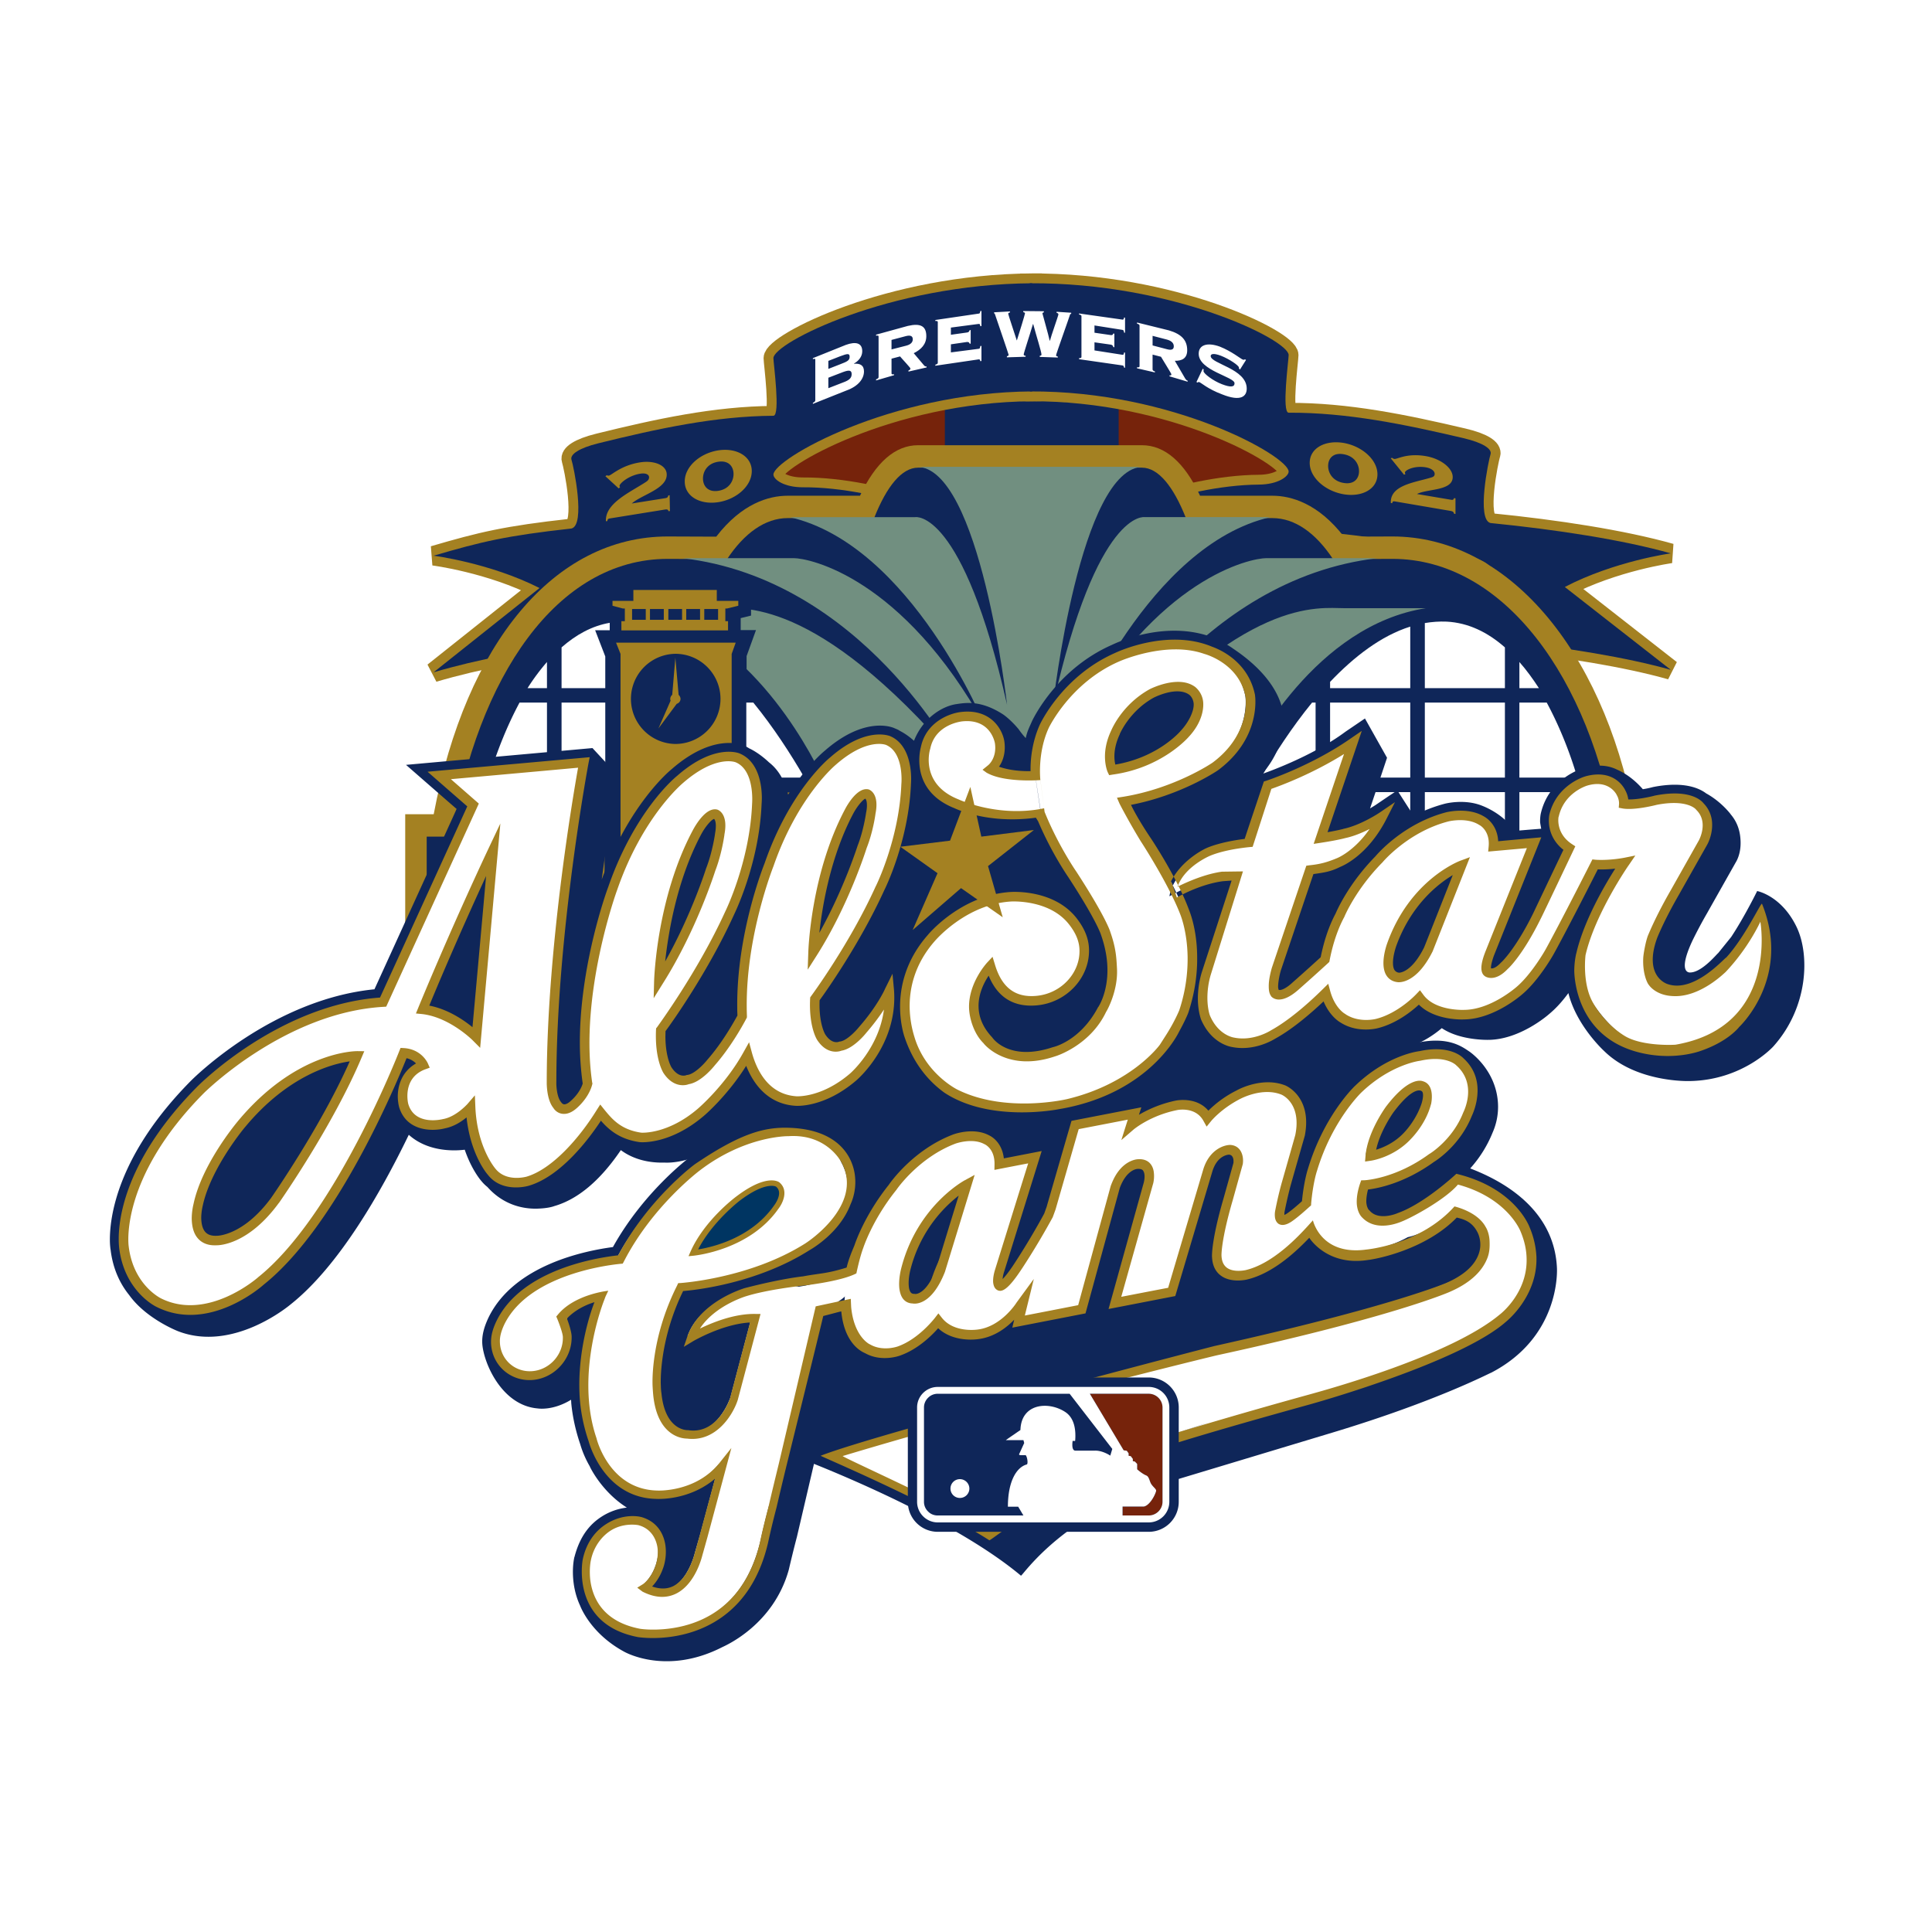
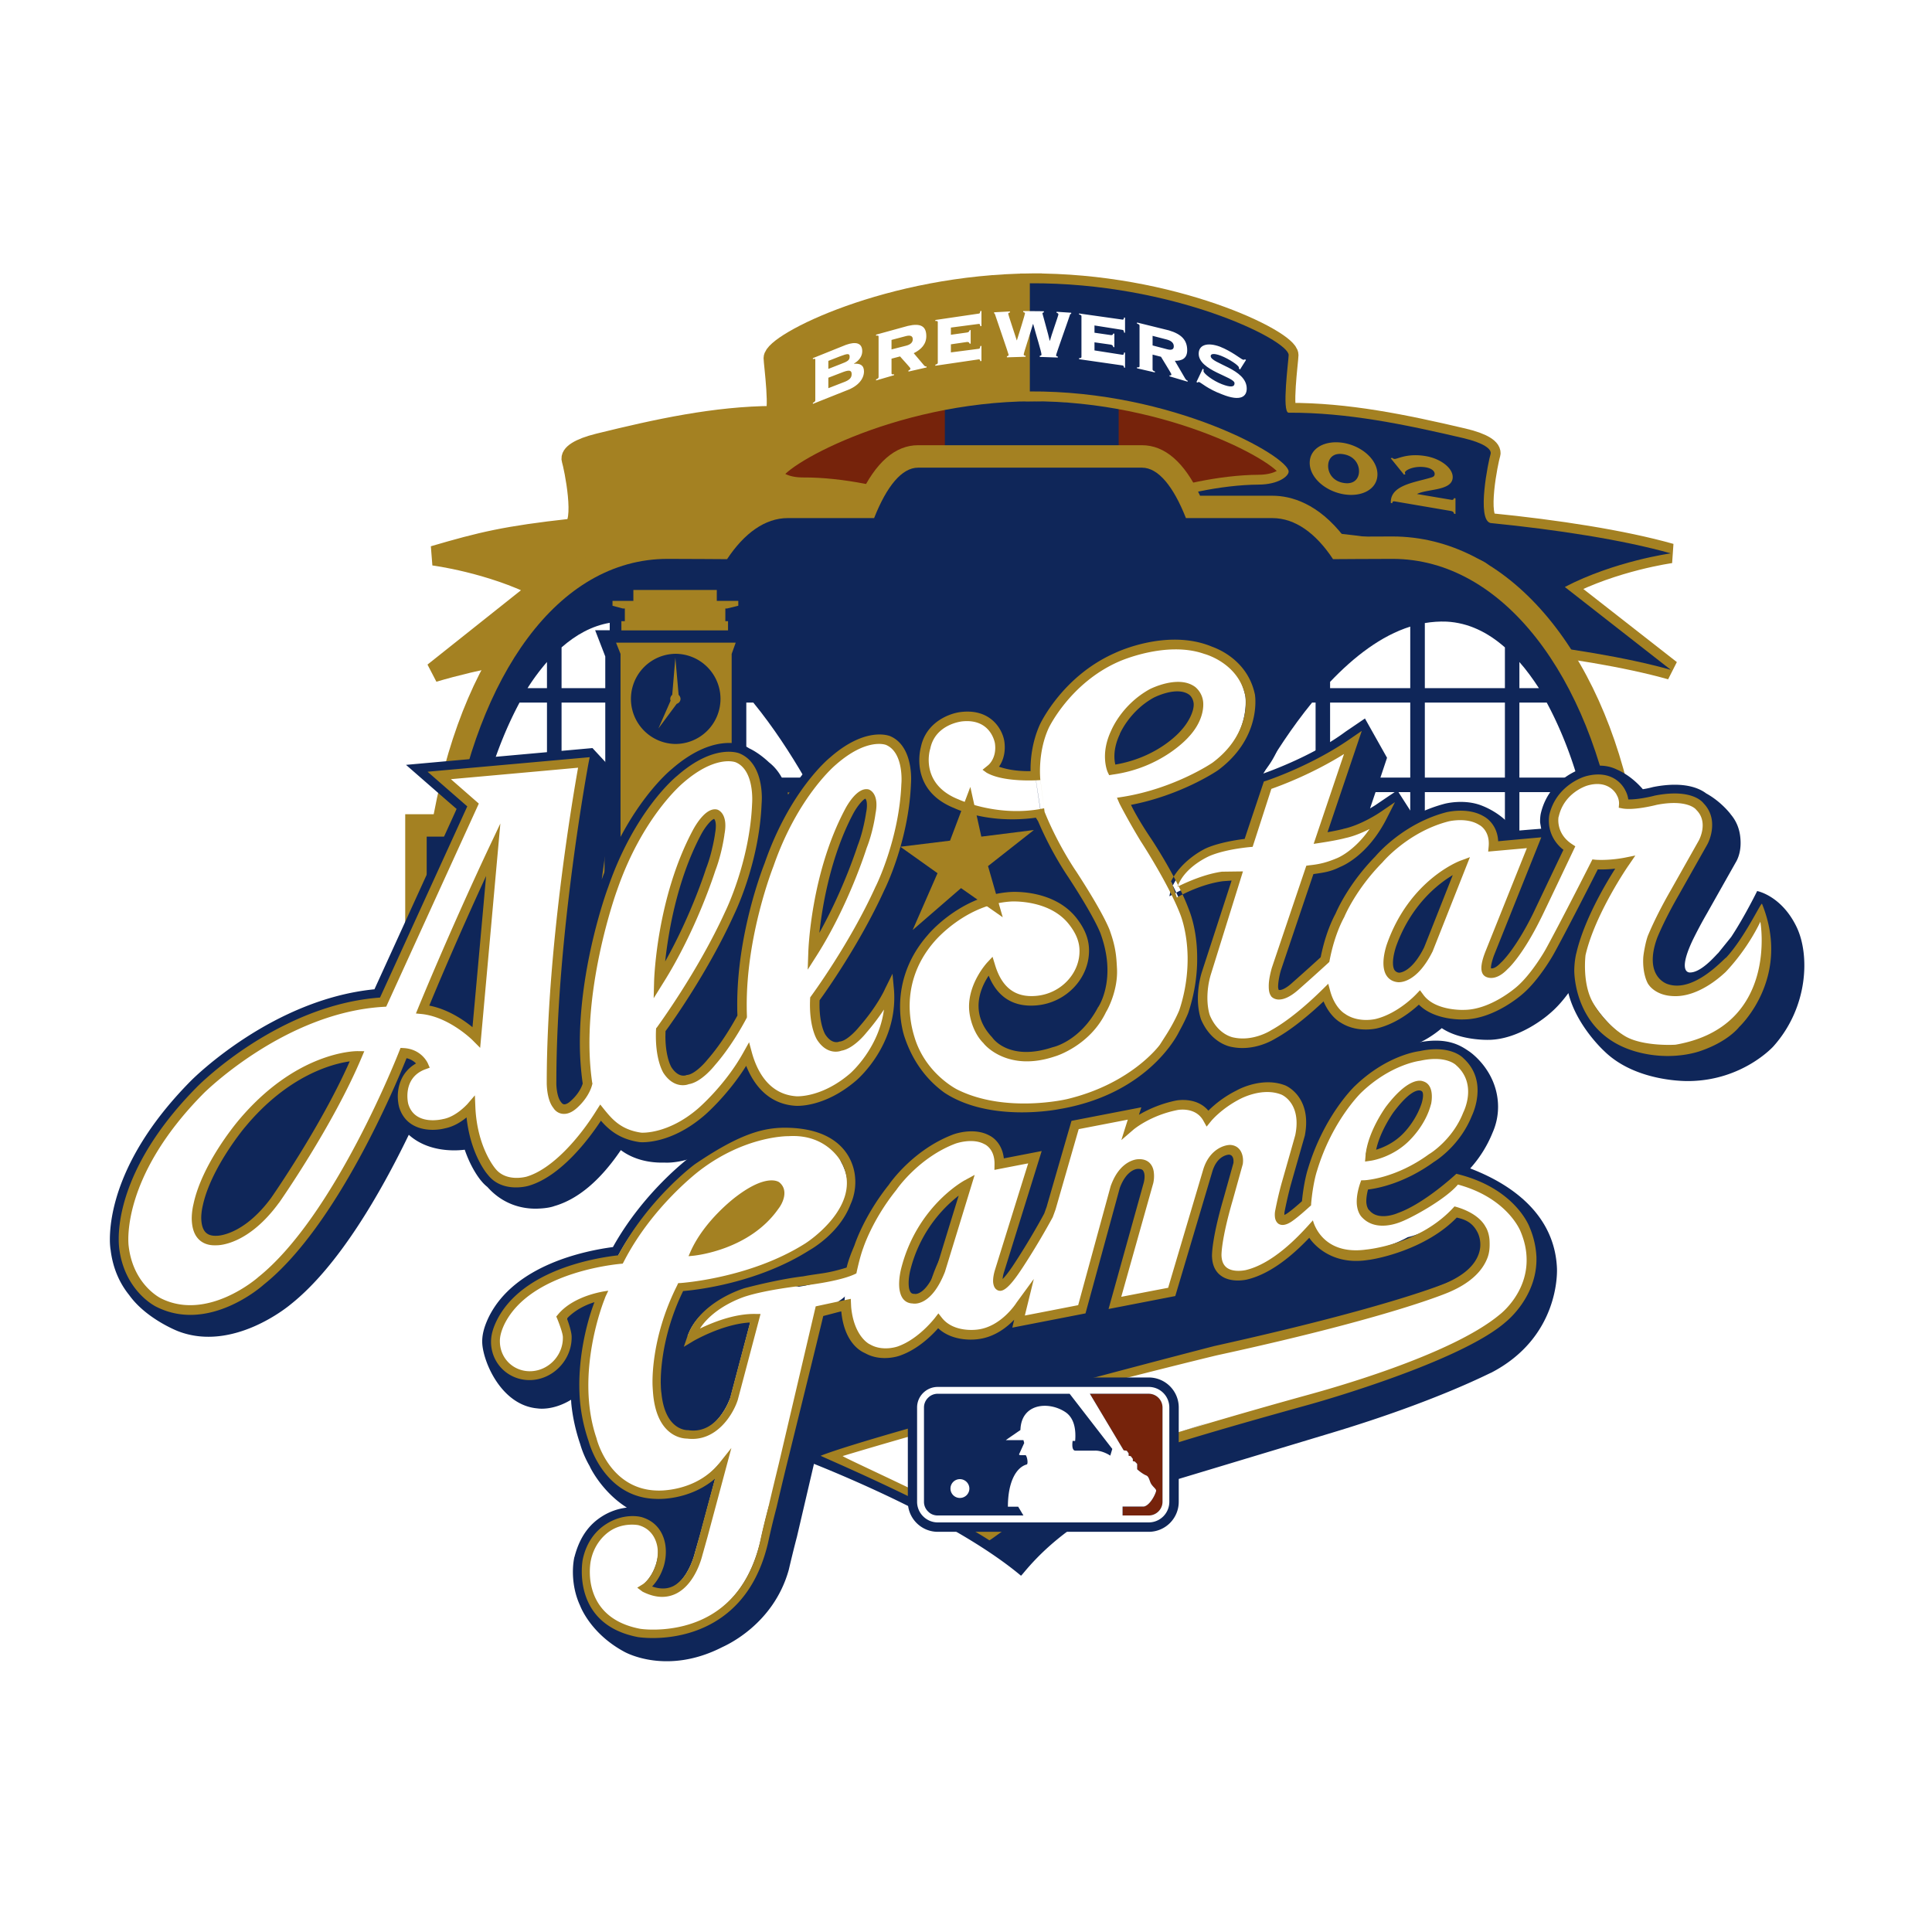
<svg xmlns="http://www.w3.org/2000/svg" width="2500" height="2500" viewBox="0 0 192.756 192.741">
  <path fill="#fff" d="M0 192.741h192.756V0H0v192.741z" />
  <path d="M102.832 24.405l-.119.005c-8.717.096-15.858 2.192-19.327 3.432-7.075 2.523-10.233 5.002-10.233 8.046v.1l.1 1.049c.019.297.052.569.072.837-5.17.431-10.19 1.536-14.575 2.628-2.689.655-4.341 1.68-5.193 3.216a4.616 4.616 0 0 0-.57 2.179l.227 1.374c.085.296.239 1.139.344 2.001-4.781.627-7.271 1.273-11.415 2.488l-7.132 2.086-9.113 3.719 16.857 2.015c.01 0 1.241.172 2.954.589-4.126 3.278-11.157 8.854-11.157 8.854l-6.628 6.787s14.143-4.059 15.556-4.475c-.293.804-.57 1.632-.828 2.475-1.154.105-8.08.727-8.08.727s4.791 4.188 5.05 4.408h-1.647v12.649c-.335.718-1.886 4.131-2.298 5.018-10.285 1.626-17.981 9.266-18.326 9.604-7.984 8.042-8.845 14.978-8.845 17.585v.13s.086 1.111.096 1.216c.259 2.168 1.048 4.088 2.317 5.695 2.091 2.849 5.571 4.266 5.958 4.424 6.639 2.55 13.009-2.523 13.718-3.103 3.728-2.977 7.509-8.166 11.224-15.383a9.699 9.699 0 0 0 2.928.579c.647 1.316 1.283 2.082 1.437 2.254l-.109-.143c.272.334.584.642.923.928 1.685 1.781 3.949 2.791 6.414 2.796.518 0 1.819-.039 2.833-.451l-.267.106c2.388-.689 4.628-2.321 6.685-4.834.04.014.077.032.111.043a33.905 33.905 0 0 0-3.125 4.273c-3.705.642-10.344 2.556-13.101 8.17-.603 1.25-.894 2.36-.894 3.446 0 .153.013.292.023.436.191 2.824 2.661 8.28 7.734 8.73.292.043.861.067 1.618-.043.158.655.32 1.307.535 1.958l-.043-.168c.053.22.388 1.412 1.197 2.829l-.095-.183c.085.183.584 1.174 1.518 2.346-1.551 1.191-2.619 2.828-3.212 5.05l-.019.086-.034.157a9.182 9.182 0 0 0-.172 1.823c0 1.312.249 2.883.929 4.375.406.962 1.828 3.791 5.504 5.772.459.254 5.49 2.887 12-.421 1.412-.651 6.27-3.308 7.931-9.271l.019-.024.819-3.36s.612-2.637 1.033-4.47a129.4 129.4 0 0 1 5.658 2.584c.847 1.938 2.771 3.284 4.964 3.284h1.196c2.229 1.32 4.102 2.603 5.538 3.8.32.272 1.99 1.469 3.738-.613a23.158 23.158 0 0 1 3.273-3.187h7.312c2.998 0 5.443-2.446 5.443-5.452v-.459l13.584-4.093c3.924-1.187 9.562-3.068 14.746-5.441.008 0 .061.052.061.052l1.441-.747c7.438-3.861 7.908-10.754 7.908-12.415a4.42 4.42 0 0 0-.01-.292c-.141-3.316-1.617-7.691-7.424-10.869.291-.527.6-1.067.822-1.638.293-.67.729-1.914.729-3.513 0-.14-.006-.273-.023-.421a8.638 8.638 0 0 0-1.217-4.092c2.34-.575 4.203-1.853 5.041-2.519a16.873 16.873 0 0 0 2.604 3.221c3.834 3.791 9.764 3.716 10.242 3.705 6.361-.076 10.041-4.106 10.199-4.273a14.623 14.623 0 0 0 3.723-9.688c0-1.833-.361-3.537-1.027-4.911-1.986-4.159-5.328-4.881-5.715-4.958l.594.186c-.207-.1-.445-.109-.68-.144a6.59 6.59 0 0 0 .459-2.422c0-.124-.02-.244-.02-.373-.072-1.521-.555-2.79-1.432-3.887l.016-.005c-.043-.071-1.217-1.703-3.289-2.833l.322.201c-1.174-.891-3.342-1.81-7.021-1.13a8.095 8.095 0 0 0-.498-.406 51.815 51.815 0 0 0-2.059-5.83c1.258.268 2.43.555 3.465.847l18.652 5.198-8.898-7.361s-7.006-5.481-11.133-8.707c1.758-.454 3.006-.641 3.029-.646-.01.005 17.002-2.441 17.002-2.441l-9.338-3.369-7.137-2.005c-3.939-1.111-9.42-2.102-15.609-2.825.121-.861.27-1.694.365-2.005l.043-.168-.057.216.215-1.369c0-.767-.201-1.531-.574-2.202-.873-1.537-2.523-2.551-5.227-3.188-4.328-1.019-9.314-2.053-14.527-2.426.025-.244.047-.488.082-.766 0-.043.086-1.096.086-1.096v-.105c0-1.254-.518-2.413-1.541-3.422-3.188-3.178-15.029-7.764-28.062-7.745l-.141-.001z" fill-rule="evenodd" clip-rule="evenodd" fill="#fff" />
  <path d="M68.552 107.242l5.399 8.964s-13.238 11.071-12.343 14.527c.89 3.461 2.532 13.607 2.532 13.607l-2.288 12.104c2.416 4.006 2.513 6.127 5.882 3.585 1.317-.978 10.147-23.87 10.147-23.87l16.355-14.722 29.762.65 17.006-12.756-1.949-9.161-35.006-1.957-35.497 9.029zM119.57 44.814c0 5.457-7.219 9.884-16.115 9.884-8.898 0-16.102-4.427-16.102-9.884 0-5.461 7.204-9.888 16.102-9.888 8.897 0 16.115 4.427 16.115 9.888z" fill-rule="evenodd" clip-rule="evenodd" fill="#0f2659" />
  <path fill-rule="evenodd" clip-rule="evenodd" fill="#76230b" d="M78.767 61.839v-9.97l15.502-.014V36.97l-17.278 7.213-7.854 5.513-12.919 5.471-2.862 5.002 25.411 1.67zM126.873 61.537v-9.974l-15.264.163v-14.34l16.686 6.495 7.846 5.423 12.912 5.308 2.873 4.977-25.053 1.948z" />
  <path d="M102.98 28.254c-14.25.085-25.817 5.954-25.817 7.471 0 .455.717 5.744 0 5.749-5.806.033-11.545 1.287-17.451 2.742-1.942.479-2.866 1.115-2.694 1.651.206.603 1.431 6.495 0 6.854-6.538.723-8.965 1.312-13.756 2.714 0 0 5.61.713 10.568 3.226l-10.568 8.405c8.864-2.608 19.787-3.647 29.053-3.705 9.414-.057 5.384-4.901-10.276-4.805-3.762.019-5.347-.646-4.988-1.403.201-.45 1.12-.924 2.662-1.311 9.832-2.427 19.27-3.13 29.062-3.193 9.879-.057-1.092-4.083-8.62-4.039-1.972.014-2.991-.8-2.991-1.27 0-1.512 11.567-8.208 25.817-8.295V28.254h-.001z" fill-rule="evenodd" clip-rule="evenodd" fill="#a48122" stroke="#a48122" stroke-width="1.962" stroke-miterlimit="2.613" />
  <path d="M102.746 39.046c14.271-.086 25.822 6.478 25.822 7.994 0 .464-1.014 1.292-2.996 1.302-7.523.042-18.484 4.202-8.615 4.145 9.787-.062 19.23.531 29.062 2.848 1.549.359 2.459.828 2.666 1.282.354.742-1.225 1.427-4.988 1.455-15.67.087-19.686 4.978-10.275 4.93 9.262-.057 24.395 1.322 33.273 3.819l-10.572-8.265c4.953-2.585 10.572-3.355 10.572-3.355-4.805-1.355-11.434-2.375-17.986-3.026-1.422-.344-.195-6.25 0-6.857.182-.526-.746-1.154-2.689-1.608-5.908-1.389-11.641-2.571-17.451-2.542-.713.005 0-5.289 0-5.753 0-1.512-11.551-7.247-25.822-7.16v10.791h-.001z" fill-rule="evenodd" clip-rule="evenodd" fill="#a48122" stroke="#a48122" stroke-width="1.962" stroke-miterlimit="2.613" />
-   <path d="M102.98 28.254c-14.25.085-25.817 5.954-25.817 7.471 0 .455.717 5.744 0 5.749-5.806.033-11.545 1.287-17.451 2.742-1.942.479-2.866 1.115-2.694 1.651.206.603 1.431 6.495 0 6.854-6.538.723-8.965 1.312-13.756 2.714 0 0 5.61.713 10.568 3.226l-10.568 8.405c8.864-2.608 19.787-3.647 29.053-3.705 9.414-.057 5.384-4.901-10.276-4.805-3.762.019-5.347-.646-4.988-1.403.201-.45 1.12-.924 2.662-1.311 9.832-2.427 19.27-3.13 29.062-3.193 9.879-.057-1.092-4.083-8.62-4.039-1.972.014-2.991-.8-2.991-1.27 0-1.512 11.567-8.208 25.817-8.295V28.254h-.001z" fill-rule="evenodd" clip-rule="evenodd" fill="#0f2659" />
  <path d="M102.746 39.046c14.271-.086 25.822 6.478 25.822 7.994 0 .464-1.014 1.292-2.996 1.302-7.523.042-18.484 4.202-8.615 4.145 9.787-.062 19.23.531 29.062 2.848 1.549.359 2.459.828 2.666 1.282.354.742-1.225 1.427-4.988 1.455-15.67.087-19.686 4.978-10.275 4.93 9.262-.057 24.395 1.322 33.273 3.819l-10.572-8.265c4.953-2.585 10.572-3.355 10.572-3.355-4.805-1.355-11.434-2.375-17.986-3.026-1.422-.344-.195-6.25 0-6.857.182-.526-.746-1.154-2.689-1.608-5.908-1.389-11.641-2.571-17.451-2.542-.713.005 0-5.289 0-5.753 0-1.512-11.551-7.247-25.822-7.16v10.791h-.001z" fill-rule="evenodd" clip-rule="evenodd" fill="#0f2659" />
  <path d="M66.365 49.696c.197-.033.273-.081.302-.263l.143-.034.03 1.58-.149.014c-.033-.172-.129-.196-.378-.158l-5.461.881c-.163.019-.249.086-.249.259l-.149.023c-.109-1.771 2.346-2.857 3.945-3.891.243-.153.358-.277.358-.498 0-.234-.263-.456-.89-.354-1.13.177-2.058.967-2.058 1.216 0 .043.033.096.057.139l-.143.11-1.322-1.216.139-.1c.043.028.12.057.216.038.258-.038 1.206-1.015 3.082-1.316 1.398-.229 2.681.258 2.681 1.215.018 1.422-2.489 2.006-3.49 2.886l3.336-.531zM71.645 46.064c1.067-.173 1.531.492 1.541 1.201.01.713-.441 1.522-1.507 1.694-1.068.172-1.532-.498-1.542-1.201-.01-.713.431-1.527 1.508-1.694zm-.01-1.134c-1.819.296-3.341 1.641-3.317 3.12.009 1.479 1.551 2.332 3.37 2.04 1.823-.292 3.331-1.637 3.316-3.116-.009-1.476-1.55-2.337-3.369-2.044zM134.049 45.312c1.082.186 1.541.991 1.541 1.694 0 .699-.459 1.355-1.541 1.168-1.086-.182-1.541-.995-1.541-1.694s.455-1.359 1.541-1.168zm0-1.129c-1.844-.307-3.379.521-3.379 1.991 0 1.459 1.535 2.81 3.379 3.13 1.838.311 3.379-.517 3.379-1.986 0-1.465-1.541-2.815-3.379-3.135zM144.75 49.85c.201.033.264.013.316-.159l.148.02v1.56l-.148-.028c-.029-.178-.129-.24-.383-.283l-5.52-.943c-.156-.019-.254.005-.254.182l-.146-.024c-.092-1.79 2.406-2.044 4.014-2.537.254-.072.359-.158.359-.373 0-.235-.252-.536-.885-.646-1.139-.192-2.082.282-2.082.526 0 .043.023.1.049.153l-.139.053-1.326-1.637.139-.047a.442.442 0 0 0 .219.114c.27.048 1.236-.603 3.127-.283 1.416.23 2.699 1.144 2.699 2.092 0 1.397-2.537 1.154-3.566 1.69l3.379.57z" fill-rule="evenodd" clip-rule="evenodd" fill="#a48122" />
  <path d="M163.029 81.229c-3.211-16.643-12.752-27.713-24.104-27.713 0 0-3.395.019-4.844.019-2.564-3.317-5.256-4.083-7.133-4.083h-7.217c-1.561-3.341-3.521-5.04-5.797-5.04h-22.34c-2.269 0-4.222 1.699-5.792 5.04h-7.217c-1.876 0-4.571.766-7.127 4.083-1.46 0-4.844-.019-4.844-.019-11.267 0-20.112 10.578-23.343 27.713h-2.843v14.205h124.693V81.229h-2.092z" fill-rule="evenodd" clip-rule="evenodd" fill="#a48122" />
  <path d="M42.572 97.942V83.463h2.489c2.575-15.914 10.492-27.712 21.553-27.712 1.843 0 5.926.029 5.926.029 1.704-2.58 3.79-4.097 6.045-4.097h8.625c1.253-3.169 2.761-5.031 4.384-5.031h22.342c1.623 0 3.135 1.862 4.385 5.031h8.629c2.266 0 4.344 1.517 6.047 4.097 0 0 4.082-.029 5.93-.029 11.051 0 19.748 11.798 22.318 27.712h1.713v14.479H42.572z" fill-rule="evenodd" clip-rule="evenodd" fill="#0f2659" />
-   <path d="M134.109 60.671c-2.549 0-9.863-1.282-23.93 15.048 0 0 9.328-17.958 27.281-20.04h-11.113c-1.551 0-10.861 1.891-19.098 16.762 0 0 7.357-18.078 19.51-20.854h-12.541s-4.729-.886-9.156 18.714c0 0 2.686-23.788 9.037-23.735H91.436c6.355-.053 9.037 23.735 9.037 23.735-4.428-19.6-9.157-18.714-9.157-18.714h-12.53c12.143 2.776 19.509 20.854 19.509 20.854-8.252-14.871-17.556-16.762-19.107-16.762H68.069c17.958 2.082 27.287 20.04 27.287 20.04-14.067-16.33-21.385-15.048-23.937-15.048h-8.155C74.21 62.38 80.585 74.432 82.093 77.61h41.344c1.508-3.178 7.898-15.23 18.824-16.939h-8.152z" fill-rule="evenodd" clip-rule="evenodd" fill="#718f80" />
  <path d="M73.899 62.854v-1.192c.009 0 1.034-.254 1.034-.254v-2.723h-2.154v-1.086H61.928v1.086h-2.077v2.709l.881.234v1.227h-1.441s.895 2.331 1.006 2.613v32.193h14.191V65.449c.1-.273.938-2.594.938-2.594h-1.527v-.001z" fill-rule="evenodd" clip-rule="evenodd" fill="#0f2659" />
  <path fill-rule="evenodd" clip-rule="evenodd" fill="#a48122" d="M61.464 64.112l.446 1.121v30.201h11.089V65.233l.402-1.121H61.464zM72.53 60.705l1.13-.278v-.483h-2.145v-1.092h-8.323v1.092H61.11v.483l1.043.278h.187v1.264h-.344v.919h10.64v-.919h-.268v-1.264h.162z" />
  <path d="M71.884 69.722a4.502 4.502 0 0 1-4.504 4.496 4.498 4.498 0 0 1 0-8.995 4.498 4.498 0 0 1 4.504 4.499z" fill-rule="evenodd" clip-rule="evenodd" fill="#0f2659" />
-   <path fill="#0f2659" d="M68.466 61.83h1.379v-1.077h-1.379v1.077zM63.063 61.83h1.364v-1.077h-1.364v1.077zM64.848 61.83h1.379v-1.077h-1.379v1.077zM66.681 61.83h1.369v-1.077h-1.369v1.077zM70.266 61.83h1.378v-1.077h-1.378v1.077z" />
  <path d="M67.897 69.722a.562.562 0 0 0-.191-.401l-.326-3.709-.312 3.704a.529.529 0 0 0-.196.406c0 .057.01.125.033.178l-1.215 2.771 1.828-2.46a.52.52 0 0 0 .379-.489z" fill-rule="evenodd" clip-rule="evenodd" fill="#a48122" />
  <path d="M153.537 68.65c-.615-.948-1.254-1.824-1.947-2.609v2.609h1.947zM140.701 68.65v-6.141c-2.908.914-5.6 2.996-7.998 5.514v.627h7.998zM150.145 68.65v-4.068c-1.709-1.503-3.637-2.456-5.811-2.57-.742-.03-1.459.023-2.178.143v6.495h7.989z" fill-rule="evenodd" clip-rule="evenodd" fill="#fff" />
  <path fill="#fff" d="M132.703 83.363h7.998v-4.342h-7.998v4.342zM142.156 83.363h7.989v-4.342h-7.989v4.342zM132.703 77.572h7.998V70.09h-7.998v7.482zM142.156 77.572h7.989V70.09h-7.989v7.482z" />
  <path d="M131.258 70.09h-.354c-2.006 2.456-3.738 5.122-5.094 7.482h5.447V70.09h.001zM56.027 79.022v4.341h4.361v-4.341h-4.361zM56.027 77.572h4.361V70.09h-4.361v7.482zM74.459 77.572h5.796c-1.369-2.36-3.091-5.026-5.097-7.482h-.699v7.482zM60.388 68.65v-3.164c-.116-.282-1.01-2.613-1.01-2.613h1.454v-.742c-1.78.307-3.364 1.188-4.805 2.451v4.068h4.361z" fill-rule="evenodd" clip-rule="evenodd" fill="#fff" />
  <path d="M74.435 79.06v16.374h1.694v-3.992h6.667v3.992h1.657V79.06H74.435zm8.361 10.865h-6.667l-.033-2.795.019-3.346c.043-1.895 1.517-3.403 3.351-3.436 1.833.033 3.287 1.541 3.35 3.436l-.02 6.141zM86.156 79.06v16.374h1.661v-3.992h6.697v3.992h1.651V79.06H86.156zm8.358 10.865h-6.697l.01-6.141c.053-1.895 1.527-3.403 3.351-3.436 1.829.033 3.308 1.541 3.351 3.436l-.015 6.141zM97.846 79.06v16.374H99.5v-3.992h6.717v3.992h1.654V79.06H97.846zm8.371 10.865H99.5l.025-6.141c.053-1.895 1.531-3.403 3.359-3.436 1.824.033 3.299 1.541 3.342 3.436l-.009 6.141z" fill-rule="evenodd" clip-rule="evenodd" fill="#a48122" />
  <path fill="#a48122" d="M132.703 95.434h3.193v-9.97h-3.193v9.97zM137.725 95.434h3.214v-9.97h-3.214v9.97zM142.688 95.434h3.201v-9.97h-3.201v9.97zM147.771 95.434h3.202v-9.97h-3.202v9.97zM152.801 95.434h3.193v-9.97h-3.193v9.97zM157.598 95.434h3.201v-9.97h-3.201v9.97zM44.693 95.434h3.202v-9.97h-3.202v9.97zM49.766 95.434h3.202v-9.97h-3.202v9.97zM54.797 95.434h3.211v-9.97h-3.211v9.97zM59.603 95.434h.712v-9.97h-.712v9.97z" />
  <path d="M154.318 70.09h-2.729v7.482h5.781c-.808-2.719-1.841-5.227-3.052-7.482zM157.779 79.022h-6.189v4.341h7.119a49.218 49.218 0 0 0-.93-4.341zM52.633 68.65a21.41 21.41 0 0 1 1.938-2.609v2.609h-1.938zM51.834 70.09h2.738v7.482h-5.787c.819-2.719 1.843-5.227 3.049-7.482zM48.388 79.022h6.184v4.341h-7.108a45.86 45.86 0 0 1 .924-4.341z" fill-rule="evenodd" clip-rule="evenodd" fill="#fff" />
  <path d="M176.93 104.39s-3.039 3.393-8.396 3.46c0 0-5.273.173-8.486-2.995 0 0-2.756-2.5-3.57-5.782-.559.761-1.172 1.469-1.914 2.086-.182.163-2.939 2.542-6.031 2.58-.129 0-2.848.071-4.686-1.168-.742.632-2.086 1.595-3.844 2.044 0 0 .062-.029.096-.053-.68.239-2.623.444-4.527-.396-.133-.053-1.105-.427-2.105-1.154-1.322 1.14-3.098 2.317-4.189 2.905-.043.024-2.162.935-4.504.79-1.793-.105-3.186-1.432-4.006-2.283-2.43 4.729-5.035 6.131-5.035 6.131-6.078 4.193-13.545 6.549-13.545 6.549-1.336-.106-2.188-3.802-3.316-4.213-3.848-1.384-6.304-3.92-6.304-3.92-.689-.65-1.679-2.145-1.89-2.475-1.106 2.011-2.46 3.183-2.556 3.255-3.062 2.623-5.787 2.632-6.294 2.613-2.359.154-4.384.856-5.892-.775-1.531 2.164-2.91 1.613-3.049 1.713-3.34 2.834-6.279 2.705-6.59 2.681-1.709.053-3.231-.401-4.356-1.244-2.053 3.029-4.284 4.91-6.644 5.586 0 0 .034-.01.043-.015-.689.272-1.852.272-1.919.272-1.325 0-3.221-.396-4.791-2.163a3.833 3.833 0 0 1-.636-.637l.033.043c-.057-.066-.972-1.115-1.661-3.125-1.272.158-3.771.139-5.581-1.489-2.833 5.854-7.011 13.119-11.764 16.901-.234.196-5.772 4.81-11.248 2.699-.172-.067-3.221-1.282-4.891-3.618-.828-1.024-1.618-2.508-1.853-4.558v.034a6.907 6.907 0 0 1-.066-.924c-.02-2.312.722-8.501 8.126-15.963.335-.33 8.156-8.088 18.27-9.088.412-.9 7.705-16.896 8.199-17.992-.732-.627-5.05-4.399-5.05-4.399l18.604-1.675 2.551 2.757-.086.441c-.009.085-.765 4.115-1.541 9.911 2.704-7.442 6.711-10.788 6.969-10.998 4.073-3.566 6.897-2.504 7.208-2.369.182.076.364.177.526.282.876.407 1.671 1.101 1.982 1.398 1.11.866 1.65 2.106 1.91 3.221 1.852-2.872 3.499-4.25 3.661-4.38 3.887-3.403 6.606-2.393 6.907-2.264.234.106.388.149.579.283.541.277 1 .622 1.412.991.895-2.279 2.834-3.471 4.255-3.662 1.058-.167 2.523-.331 4.632 1.029 0 0 .689.45 1.543 1.465 0 0 .32.474.717.9.164-.709.293-.924.627-1.69.096-.201 2.455-5.179 7.965-7.606.307-.146 5.438-2.637 10.301-.655 0 0 1.072.498 1.799 1.024 1.016.689 4.26 2.92 4.949 6.179 0 0 .732 3.159-2.068 6.328 0 0 4.869-1.638 8.334-4.222l1.938-1.316 2.203 3.92s-.861 2.598-1.695 5.054c.326-.196.537-.33.541-.334l1.336-.905.846-.564s1.389 2.183 1.639 2.536a14.836 14.836 0 0 1 3.092-1.201c.225-.057 1.785-.416 3.35.067 0 0 2.293.661 3.623 2.647.871-.082 2.646-.22 2.646-.22-.023-.187-.109-.564-.109-.708 0-.403.043-.685.072-.81.865-3.737 4.455-4.589 4.455-4.589 1.447-.359 2.432-.154 3.193.229 1.043.46 1.93 1.235 2.531 1.935a9.194 9.194 0 0 0 1.033-.22l.072-.01.029-.009c2.953-.556 4.484.124 5.184.656 1.502.823 2.416 2.038 2.459 2.095l-.043-.043c.766.876.977 1.829 1.016 2.648.072 1.393-.475 2.168-.508 2.234 0 0-2.799 4.959-2.805 4.973a43.916 43.916 0 0 0-1.498 2.81c-1.57 3.374-.191 3.15-.191 3.15 1.188-.029 2.705-1.93 2.762-1.925l1.303-1.613c1.354-2.044 2.623-4.643 2.594-4.586 0 0 2.43.45 3.939 3.595 1.325 2.77 1.167 8.006-2.321 11.903zm-51.694-26.273c-3.197 3.403-8.553 4.634-8.553 4.634a38.242 38.242 0 0 0 1.521 2.45c1.982-1.857 5.387-2.202 5.387-2.202l1.645-4.882z" fill-rule="evenodd" clip-rule="evenodd" fill="#0f2659" />
  <path fill-rule="evenodd" clip-rule="evenodd" fill="#0f2659" d="M92.647 85.646l1.211 1.489-.967 2.316 1.302 1.56 2.231-1.206 2.465-.938 2.64-.363-.486-1.522 2.066-2.049-.57-2.207-6.159-1.89-.689 2.709-2.962.512-.082 1.589z" />
  <path d="M87.181 82.588s1.01-1.891 1.785-1.738c0 0 .714.23.388 1.871 0 0-.244 1.786-.871 3.385 0 0-1.714 5.513-4.902 10.572 0 0 .226-7.724 3.6-14.09zm-15.192 2.101s1.068-1.982 1.886-1.83c0 0 .732.246.397 1.973 0 0-.244 1.881-.914 3.565 0 0-1.8 5.801-5.165 11.128 0 .001.245-8.131 3.796-14.836z" fill-rule="evenodd" clip-rule="evenodd" fill="#a48122" />
  <path d="M87.817 88.6s2.355-4.73 2.595-10.363c0 0 .32-3.446-1.81-4.365 0 0-2.125-.905-5.48 2.039 0 0-3.891 3.145-6.389 10.339 0 0-2.997 7.413-2.686 15.147-.464.882-1.603 2.892-3.106 4.6 0 0-1.268 1.628-2.364 1.724 0 0-1.087.44-1.997-.985 0 0-.774-1.202-.654-3.997 0 0 4.064-5.466 6.863-11.631 0 0 2.475-4.974 2.724-10.914 0 0 .345-3.622-1.896-4.58 0 0-2.23-.962-5.768 2.139 0 0-4.097 3.303-6.729 10.885 0 0-3.844 10.434-2.499 19.47 0 0-.205 1.024-1.345 2.058-1.129 1.024-1.661.104-1.661.104-.641-.75-.579-2.377-.579-2.377 0-14.848 3.221-31.834 3.221-31.834l-14.436 1.297 3.369 2.949-8.959 19.657c-10.104.604-18.207 8.749-18.207 8.749-8.75 8.821-7.664 15.685-7.664 15.685.494 4.132 3.481 5.558 3.481 5.558 4.991 2.494 10.175-2.145 10.175-2.145 7.883-6.27 14.249-22.764 14.249-22.764 1.465.095 1.962 1.211 1.962 1.211-2.728 1.054-1.953 4.04-1.953 4.04.8 2.671 4.059 1.8 4.059 1.8 1.46-.288 2.623-1.628 2.623-1.628.172 4.274 2.087 6.418 2.087 6.418 1.292 1.629 3.589.958 3.589.958 3.059-.876 5.912-4.629 7.28-6.84.809.986 1.8 2.163 4.021 2.465 0 0 2.767.249 5.988-2.508 0 0 2.757-2.336 4.652-5.753.445 1.546 1.627 4.417 4.829 4.633 0 0 2.628.239 5.691-2.384 0 0 4-3.365 3.637-8.624 0 0-.775 1.756-2.661 3.91 0 0-1.215 1.541-2.259 1.637 0 0-1.029.421-1.9-.938 0 0-.732-1.14-.612-3.795.001-.001 3.858-5.194 6.519-11.047zm-3.091-7.654s1-1.89 1.775-1.737c0 0 .699.229.379 1.876 0 0-.23 1.785-.862 3.379 0 0-1.704 5.514-4.901 10.578 0 0 .225-7.735 3.609-14.096zm-15.202 2.106s1.054-1.996 1.886-1.833c0 0 .742.25.407 1.972 0 0-.259 1.881-.923 3.561 0 0-1.79 5.806-5.16 11.133 0 0 .243-8.137 3.79-14.833zm-42.085 36.701c-3.011 4.103-5.831 4.006-5.831 4.006-2.79.131-1.851-3.542-1.851-3.542.828-3.899 4.326-8.036 4.326-8.036 5.691-6.896 11.564-6.844 11.564-6.844-2.9 6.873-8.208 14.416-8.208 14.416zm20.088-16.292s-2.413-2.451-5.366-2.767c0 0 2.996-7.346 7.045-15.933 0 0-.837 9.233-1.679 18.7z" fill-rule="evenodd" clip-rule="evenodd" fill="#fff" />
  <path d="M82.816 75.566c-.139.114-4.016 3.298-6.529 10.549-.105.278-2.819 7.041-2.733 14.465 0 .234.01.483.02.732-.465.842-1.551 2.757-2.978 4.384-.459.579-1.397 1.498-2.044 1.546l-.061.01-.068.028c-.071.02-.76.234-1.435-.809-.005-.015-.58-.943-.599-3.016 0-.182.01-.379.01-.584.617-.828 4.255-5.94 6.82-11.588.086-.187 2.522-5.125 2.767-11.09 0-.028.024-.277.024-.646-.01-1.163-.282-3.551-2.188-4.369-.095-.053-2.551-1.048-6.271 2.226-.162.125-4.231 3.47-6.873 11.1-.139.359-2.909 7.969-2.823 15.856.014 1.25.109 2.504.282 3.737-.053.202-.325.958-1.163 1.709-.269.26-.527.384-.699.364-.154-.019-.249-.158-.249-.158l-.019-.023-.024-.033c-.431-.513-.493-1.666-.474-2.073.009-14.641 3.178-31.583 3.207-31.747l.119-.599-16.177 1.451s3.522 3.077 3.963 3.456c-.277.612-8.461 18.556-8.705 19.074-10.028.736-17.882 8.538-18.212 8.868-7.208 7.266-7.883 13.205-7.858 15.303 0 .474.043.751.043.804.521 4.302 3.599 5.834 3.737 5.892 5.185 2.599 10.445-2.001 10.693-2.23 7.323-5.844 13.225-20.045 14.244-22.586a1.9 1.9 0 0 1 .943.525c-1.43.819-1.833 2.231-1.819 3.351.01.379.063.723.13.99.732 2.447 3.317 2.461 4.599 2.126.872-.173 1.613-.655 2.13-1.086.412 3.757 2.058 5.656 2.145 5.747 1.43 1.814 3.943 1.11 4.049 1.077 3.211-.928 6.036-4.694 7.213-6.495.771.882 1.857 1.862 3.886 2.141.149.014 3.035.238 6.385-2.624.11-.086 2.37-2.038 4.222-4.991.679 1.704 2.081 3.795 4.891 3.986.11.01 2.867.225 6.065-2.503.162-.139 4.183-3.58 3.795-9.031l-.153-1.637-.752 1.517c0 .024-.765 1.723-2.575 3.781-.444.55-1.325 1.412-1.929 1.464l-.053.005-.068.028c-.076.02-.717.217-1.344-.766 0-.009-.541-.885-.56-2.847 0-.168 0-.349.009-.541.594-.814 4.03-5.653 6.462-10.999.12-.23 2.412-4.906 2.652-10.558 0-.035.019-.259.019-.604-.01-1.11-.278-3.407-2.087-4.187-.11-.04-2.446-.993-6.002 2.128zM71.315 106.28c1.536-1.747 2.718-3.85 3.153-4.672l.053-.114v-.134c-.009-.269-.019-.546-.019-.824-.077-7.236 2.647-14.057 2.671-14.129 2.422-6.973 6.193-10.099 6.236-10.133 3.06-2.68 4.925-1.991 4.997-1.957 1.8.775 1.532 3.858 1.523 3.896-.216 5.485-2.518 10.142-2.547 10.19l-.01.015c-2.594 5.738-6.409 10.903-6.452 10.964l-.086.12-.009.149c-.129 2.767.656 4.011.689 4.072 1.01 1.579 2.283 1.164 2.436 1.097 1.183-.191 2.355-1.622 2.484-1.79a22.083 22.083 0 0 0 1.757-2.312c-.508 3.896-3.354 6.357-3.393 6.391-2.844 2.431-5.318 2.259-5.342 2.259-2.705-.183-3.901-2.446-4.427-4.309l-.293-1.08-.569 1.015c-1.819 3.287-4.504 5.58-4.537 5.609-3.006 2.58-5.61 2.397-5.643 2.397-2.034-.288-2.92-1.354-3.695-2.302l-.407-.508-.369.578c-1.68 2.715-4.403 5.868-7.002 6.626-.077.014-2.015.55-3.092-.81-.033-.043-1.824-2.121-1.996-6.155l-.048-1.153-.765.89c-.025.015-1.092 1.216-2.35 1.465l-.01.005h-.024c-.105.028-2.834.719-3.495-1.498-.028-.087-.616-2.556 1.643-3.441l.497-.182-.206-.47c-.033-.052-.627-1.363-2.35-1.483l-.354-.02-.139.346c-.067.166-6.409 16.436-14.1 22.558l-.01.009v.005c-.057.043-5.011 4.384-9.649 2.073-.119-.062-2.781-1.398-3.229-5.218-.011-.081-.93-6.772 7.523-15.282.076-.072 8.079-8.012 17.872-8.587l.301-.02 9.238-20.26-2.786-2.437c1.853-.162 11.688-1.048 12.689-1.144-.555 3.126-3.112 18.146-3.126 31.327v.196c.014.492.091 1.767.703 2.474l-.043-.057c.02.048.311.518.896.589.474.062.976-.139 1.484-.604 1.248-1.134 1.487-2.277 1.497-2.326l.024-.087-.024-.08c-1.302-8.808 2.446-19.131 2.489-19.236 2.542-7.342 6.529-10.631 6.562-10.664 3.24-2.833 5.203-2.101 5.275-2.067 1.909.818 1.626 4.097 1.626 4.125-.233 5.777-2.646 10.693-2.67 10.74-2.758 6.061-6.778 11.493-6.807 11.555l-.1.115-.01.153c-.129 2.914.699 4.216.723 4.273 1.067 1.656 2.393 1.216 2.542 1.149 1.23-.191 2.456-1.703 2.6-1.88zm-26.9 6.28h-.014l.034-.004s-.01 0-.02.004z" fill-rule="evenodd" clip-rule="evenodd" fill="#a48122" />
  <path d="M84.305 80.74c-3.394 6.395-3.652 13.98-3.662 14.307l-.058 1.689.929-1.46c3.178-5.016 4.911-10.549 4.954-10.682.646-1.628.885-3.395.885-3.471v.029c.388-1.991-.574-2.36-.689-2.398l-.024-.009h-.019c-1.058-.207-2.048 1.474-2.316 1.995zm2.033-1.063c.077.087.154.27.154.628.009.191-.015.421-.067.708l-.01.014v.02c0 .009-.239 1.742-.828 3.264l-.014.01v.023c-.019.048-1.364 4.312-3.825 8.716.293-2.685 1.121-7.638 3.385-11.904.411-.765.98-1.411 1.205-1.479zM69.112 82.846c-3.575 6.716-3.842 14.713-3.852 15.048l-.043 1.693.914-1.469c3.34-5.274 5.184-11.099 5.227-11.233.665-1.713.914-3.571.923-3.646l-.009.028c.407-2.072-.584-2.46-.699-2.498l-.024-.005-.034-.009c-1.086-.216-2.11 1.541-2.403 2.091zm2.135-1.149c.077.072.172.278.172.685 0 .196-.018.445-.076.746v.025c0 .022-.258 1.847-.881 3.446l-.014.019v.014c-.019.062-1.45 4.609-4.083 9.281.302-2.791 1.154-8.089 3.58-12.655.441-.833 1.044-1.503 1.302-1.561zM23.71 111.88c-.139.174-3.576 4.274-4.408 8.261-.01.033-.173.685-.173 1.45.015.638.13 1.36.56 1.892.431.536 1.078.794 1.91.751.249.005 3.154-.033 6.213-4.211l.014-.006c.052-.076 5.375-7.673 8.251-14.513l.269-.632-.68-.008c-.249 0-6.16.028-11.956 7.016zm-2.058 11.406h-.044c-.54.022-.914-.116-1.162-.421-.268-.336-.354-.838-.369-1.326 0-.503.086-.991.145-1.226.794-3.758 4.168-7.803 4.207-7.845 4.322-5.222 8.773-6.343 10.463-6.582-2.886 6.52-7.745 13.475-7.831 13.608-2.791 3.792-5.385 3.792-5.409 3.792zm-.044.947h-.033.033zM48.776 84.569c-3.997 8.51-7.017 15.891-7.045 15.967l-.235.57.588.057c2.748.297 5.079 2.618 5.098 2.646l.723.729 2.015-22.381-1.144 2.412zm-.278 2.824a8719.55 8719.55 0 0 1-1.359 15.083c-.872-.714-2.446-1.796-4.308-2.154.665-1.623 2.833-6.783 5.667-12.929z" fill-rule="evenodd" clip-rule="evenodd" fill="#a48122" />
  <path d="M103.865 81.133c-4.748.268-8.682-.828-8.682-.828-4.264-1.704-3.091-5.538-3.091-5.538.56-2.867 3.651-3.168 3.651-3.168 3.3-.331 3.748 2.56 3.748 2.56.25 1.776-.836 2.633-.836 2.633 2.148 1.067 4.637.627 4.637.627l.573 3.714zm.03.335c1.35 3.274 3.082 5.753 3.082 5.753 2.953 4.522 3.332 5.877 3.332 5.877 1.65 4.729-.344 7.611-.344 7.611-1.887 3.565-4.791 4.212-4.791 4.212-4.744 1.589-6.555-1.111-6.555-1.111-3.402-3.642.184-7.438.184-7.438.756 2.561 2.34 3.657 4.623 3.451 2.723-.249 4.857-2.546 4.748-5.136-.043-1.071-.518-1.967-1.111-2.747-2.119-2.768-6.174-2.479-6.174-2.479-4.799.273-7.969 4.116-7.969 4.116-4.05 4.614-2.216 9.707-2.216 9.707 1.043 3.14 2.939 4.867 4.542 5.814 0 0 1.297.857 5.184 1.389 0 0 5.002.607 10.113-1.713 5.959-3.207 7.576-7.875 7.576-7.875 1.871-5.729.072-9.897.072-9.897-1.627-4.188-3.781-7.003-3.781-7.003-1.465-2.187-2.277-4.049-2.277-4.049 5.342-.861 8.643-3.479 8.643-3.479 4.117-3.078 3.471-7.036 3.471-7.036-.723-3.489-3.523-4.48-3.523-4.48-3.91-2.044-9.25.603-9.25.603-5.117 2.24-7.295 6.917-7.295 6.917-1.197 2.646-.838 5.326-.838 5.326l.554 3.667zm71.9 9.266c-.082 1.139-1.461 2.991-3.576 5.692 0 0-1.779 1.865-4.059 2.311 0 0-1.287.637-2.436-.286 0 0-.967-.273-1.455-2.04 0 0-.02-1.354.588-2.914 0 0 .68-1.743 2.26-4.49 0 0 .977-1.771 2.789-4.949 0 0 1.189-2.134-.334-3.618 0 0-.914-1.278-4.346-.619 0 0-2.105.56-3.217.364 0 0 .039-.579-.287-1.129 0 0-.809-1.724-3.461-1.139 0 0-2.604.751-3.221 3.474 0 0-.416 1.953 1.531 3.226l-3.203 6.73c-1.855 3.757-3.258 4.982-3.258 4.982-1.059 1.134-1.689.66-1.689.66-.412-.291.211-1.89.211-1.89l4.426-11.023-4.058.364c.148-1.891-1.143-2.542-1.143-2.542-1.432-.919-3.436-.411-3.436-.411-4.252 1.101-6.852 4.245-6.852 4.245-2.785 2.843-3.885 5.59-3.885 5.59-.834 1.542-1.279 3.27-1.49 4.414-1.861 1.704-3.016 2.704-3.016 2.704-1.475 1.287-1.99.641-1.99.641-.377-.604.148-2.393.148-2.393l3.35-9.898a17.133 17.133 0 0 0 2.877-.742s2.52-.924 4.385-4.633c0 0-1.953 1.34-3.828 1.738 0 0-.805.22-2.359.449l3.211-9.51c-4.035 2.795-8.496 4.241-8.496 4.241l-1.939 5.945c-1.465.172-3.049.445-3.9.841 0 0-3.527 1.532-3.963 4.299 0 0 2.791-1.646 5.289-1.982 0 0 .541-.033 1.58-.11l-3.207 9.817c-.742 2.621-.062 4.351-.062 4.351.947 2.239 2.723 2.489 2.723 2.489 2.154.439 5.266-1.575 5.266-1.575 2.062-1.12 2.986-2.365 4.006-3.36.537 1.919 1.713 2.542 1.713 2.542 1.551 1.019 3.385.517 3.385.517 2.416-.599 4.25-2.58 4.25-2.58 1.336 1.867 4.471 1.695 4.471 1.695 2.848-.034 5.451-2.355 5.451-2.355 1.633-1.351 3.078-3.93 3.078-3.93s1.42-2.56 4.527-8.691c0 0 1.287.114 2.977-.216 0 0-3.402 4.891-4.393 9.152 0 0-.732 2.847.727 4.167 0 0 2.49 4.528 5.816 4.936 3.748.449 6.088-.546 6.088-.546.809-.11 2.102-.593 3.088-1.689 4.946-5.525 2.348-11.316 2.348-11.316zm-33.457 4.159c-1.498 3.001-3.016 2.81-3.016 2.81-1.756-.253-.65-3.255-.65-3.255 2.188-6.141 6.979-7.945 6.979-7.945l-3.313 8.39zm-31.049-21.83s.957-2.398 3.586-3.873c0 0 2.393-1.221 4.049-.288 0 0 1.852 1.308-.719 4.088 0 0-2.402 3.149-7.252 3.824 0 .001-.711-1.487.336-3.751z" fill-rule="evenodd" clip-rule="evenodd" fill="#fff" />
  <path fill-rule="evenodd" clip-rule="evenodd" fill="#fff" d="M123.285 98.622l-.019-.005h-.01l.029.005z" />
  <path d="M104.172 80.635c-4.59.957-8.505-.871-8.548-.89-3.814-1.517-2.877-4.839-2.834-4.978v-.02l.016-.023c.474-2.456 3.087-2.752 3.206-2.762 2.815-.287 3.231 2.082 3.251 2.182.211 1.446-.623 2.15-.65 2.173l-.584.475.387.282c1.768 1.038 5.385.746 5.385.746l.371 2.815zm71.623 9.525c-.115-.13-1.703 3.336-3.576 5.375-.133-.015-3.164 3.561-5.834 2.642 0 0-2.436-.688-1.078-4.527 0-.015.672-1.747 2.221-4.428 0-.005 2.791-4.943 2.791-4.943.25-.451.514-1.207.502-2.026 0-.712-.238-1.483-.865-2.124-.168-.221-1.297-1.446-4.797-.771h-.018l-.014.005c-.488.134-1.797.416-2.672.388a2.613 2.613 0 0 0-.32-.944v-.009c-.125-.239-1.125-2.125-3.959-1.35l-.02.01-.014.004c-.119.03-2.881.872-3.57 3.844a3.688 3.688 0 0 0-.043.603c.01.713.234 1.909 1.455 2.872-.303.617-3.035 6.37-3.035 6.37-1.779 3.59-3.131 4.815-3.139 4.83l-.023.019-.02.015c-.504.551-.848.621-1.006.589 0-.016-.01-.021-.01-.044-.006-.258.139-.817.326-1.302l4.699-11.726s-3.537.316-4.303.392c-.086-1.737-1.297-2.403-1.387-2.455-1.576-.976-3.682-.46-3.777-.441-4.275 1.11-6.893 4.174-7.088 4.404-2.738 2.8-3.873 5.484-3.973 5.715-.811 1.512-1.246 3.173-1.484 4.35-1.766 1.613-2.877 2.575-2.887 2.594-.775.686-1.188.709-1.303.656a.847.847 0 0 1-.057-.321c0-.42.121-1.091.273-1.617 0 .01 2.723-8.073 3.25-9.61 1.072-.149 1.719-.24 2.656-.708.109-.048 2.738-1.034 4.672-4.873l.809-1.594-1.484 1.01c-.014.015-1.895 1.283-3.656 1.651l-.01.005-.023.01s-.531.143-1.557.321c.416-1.235 3.418-10.109 3.418-10.109l-1.158.794c-3.926 2.724-8.318 4.165-8.361 4.179l-.25.077s-1.742 5.183-1.914 5.728c-1.752.216-3.168.613-3.881.949-.141.062-2.432 1.162-3.49 3.335l.086.067.518 1.498c.033-.023 2.211-1.306 4.58-1.627.02 0 .449-.034.881-.062-.363 1.129-2.982 9.17-2.982 9.17a9.259 9.259 0 0 0-.383 2.656c.016 1.225.297 1.967.316 2.024 1.016 2.384 2.891 2.719 3.064 2.748 2.287.468 4.221-.757 4.346-.833 1.779-.977 3.623-2.59 4.814-3.714.641 1.525 1.633 2.077 1.695 2.11 1.697 1.086 3.637.584 3.723.56 1.887-.47 3.402-1.713 4.092-2.345 1.594 1.604 4.404 1.483 4.523 1.474 2.967-.043 5.643-2.384 5.758-2.479 1.67-1.383 3.127-3.953 3.182-4.067.021-.024 1.414-2.556 4.387-8.424.354.019.967.014 1.74-.072-1.023 1.607-3.125 5.17-3.881 8.439-.02.052-.205.828-.205 1.775.02.947.377 6.389 6.146 8.037 3.66 1.033 6.469-.073 6.494-.077 2.756-.953 3.814-2.379 3.814-2.379s5.272-4.893 2.276-12.293zm-8.598 14.057c-.096.024-3.373.196-5.119-.88-2.193-1.351-3.246-3.49-3.246-3.49-.977-1.904-.646-4.547-.641-4.571.957-4.125 4.283-8.94 4.322-8.983l.645-.944-1.1.221c-1.604.301-2.84.201-2.854.201l-.33-.034-.158.311c-3.068 6.05-4.498 8.654-4.514 8.673-.01.029-1.422 2.518-2.957 3.79-.043.03-2.523 2.207-5.137 2.236-.057.005-2.914.134-4.105-1.512l-.33-.445-.402.42c-.02.021-1.771 1.887-4.002 2.441-.025.005-1.656.422-3.01-.459l-.01-.011-.016-.019c-.057-.014-1.039-.574-1.512-2.273l-.201-.746-.578.569c-1.074 1.062-3.184 3.011-5.156 4.087l-.018.01-.01.01c-.025.01-1.715 1.091-3.645.693-.09-.014-1.584-.263-2.406-2.221 0 0-.234-.626-.244-1.684a8.239 8.239 0 0 1 .33-2.351l3.217-10.324-2.096.028c-1.637.225-3.365.967-4.434 1.499.723-2.039 3.221-3.073 3.25-3.087 1.729-.719 4.246-.891 4.246-.891l1.867-5.782c.889-.311 4.049-1.474 7.25-3.479-.646 1.895-3.029 8.965-3.029 8.965l.732-.111c1.551-.234 2.359-.445 2.412-.464.871-.182 1.723-.55 2.436-.905-1.559 2.24-3.211 2.887-3.225 2.896-.934.387-1.633.608-2.795.723l-.293.043-3.441 10.189c-.09.331-.32 1.154-.305 1.876 0 .355.051.685.215.914l.01.029.008.01c.035.049.258.301.699.33.57.029 1.221-.281 1.973-.928a214.68 214.68 0 0 0 3.016-2.71l.119-.114.033-.159c.217-1.134.643-2.79 1.436-4.278l.02-.018.006-.029c.01-.029 1.109-2.7 3.779-5.418l.021-.015.012-.019c.02-.024 2.547-3.044 6.586-4.083.01-.005 1.824-.445 3.059.35l.016.014.029.01c.041.019 1.033.569.904 2.1l-.049.537s2.867-.254 3.859-.345c-.494 1.229-4.137 10.324-4.137 10.324-.211.536-.402 1.149-.402 1.656.006.34.102.623.34.79.029.028.957.694 2.283-.709.135-.114 1.537-1.426 3.359-5.14.02-.005 3.391-7.103 3.391-7.103l-.33-.215c-1.18-.775-1.361-1.809-1.369-2.365 0-.219.023-.368.043-.382.525-2.336 2.66-3.035 2.838-3.093 2.148-.636 2.9.843 2.934.901l.004.019.01.019c.256.416.234.866.234.866l-.031.403.396.076c1.172.196 3.201-.316 3.406-.369 3.021-.579 3.877.436 3.887.45l.014.015.025.033c1.254 1.211.301 2.986.264 3.054l-2.791 4.949c-1.578 2.742-2.254 4.479-2.291 4.552-.236.617-.445 1.828-.465 2.192-.088 1.627.43 2.608.564 2.733 0 0 .645 1.022 2.359 1.104 2.756.183 5.24-2.379 5.27-2.374 2.355-2.474 3.484-5.049 3.49-5.039.002.003 1.863 10.456-8.434 12.26zm-75.967-.78a10.574 10.574 0 0 1-.473-2.934c-.025-1.8.435-4.265 2.507-6.62.043-.047 3.116-3.689 7.625-3.948.049 0 3.838-.225 5.787 2.307.67.861.99 1.656 1.023 2.479.098 2.331-1.828 4.408-4.297 4.628-2.111.197-3.461-.833-4.141-3.135l-.234-.761-.561.6c-.02.032-1.81 1.961-1.785 4.427.019 1.144.507 2.676 1.441 3.59.195.276 2.521 2.885 7.154 1.311.035 0 3.48-1.053 5.084-4.44.129-.177 1.197-2.149 1.082-4.31-.057-1.062-.092-2.053-.686-3.713l.016.033c-.025-.062-.445-1.474-3.395-6.011-.023-.029-1.723-2.489-3.049-5.682l-.109-.263-.422-3.174c0-.024-.311-2.68.822-5.173.012-.034 2.154-4.533 7.023-6.654.076-.038 4.719-2.096 8.5-.765 0 0 3.484.89 4.125 4.298 0 .029.029.205.029.502.014 1.096-.301 3.795-3.303 6.041-.033.033-3.781 2.575-8.912 3.413l-.641.1.252.579c.035.076.906 1.771 2.135 3.786.035.043 2.758 4.241 3.92 7.246.012.034.715 1.7.742 4.333a16.245 16.245 0 0 1-.828 5.245s-.449 1.13-1.357 2.541l-.59.92s-2.799 3.877-9.256 5.418c0 0-6.137 1.46-10.966-.963.003-.001-3.175-1.57-4.262-5.251zm26.416-.532c.588-1.057.891-1.809.904-1.853.709-2.134.914-4.038.891-5.624-.02-2.771-.762-4.518-.805-4.638-1.197-3.249-3.795-7.141-3.881-7.256-.949-1.421-1.58-2.541-1.916-3.24 5.008-.962 8.588-3.379 8.717-3.48 3.336-2.498 3.705-5.537 3.695-6.854 0-.373-.043-.612-.043-.656-.738-3.583-3.982-4.675-4.289-4.794-4.408-1.834-9.414.508-9.645.617-5.213 2.284-7.434 6.964-7.529 7.161-.809 1.8-.947 3.589-.924 4.642-.861.015-2.066-.057-3.148-.445.283-.407.564-1.029.574-1.895 0-.201-.01-.417-.045-.641-.176-1.144-1.305-3.236-4.244-2.93-1.197.11-3.599 1.01-4.092 3.566l.009-.048c-.009.043-1.239 4.269 3.351 6.089.138.066 3.369 1.608 8.123.947l.225.359c1.334 3.154 2.943 5.471 3.006 5.567 2.834 4.341 3.264 5.743 3.264 5.753.465 1.316.637 2.469.646 3.446.025 2.335-.861 3.676-.904 3.752l-.029.019-.014.034c-1.746 3.299-4.342 3.934-4.455 3.954l-.025.009-.023.004c-4.309 1.441-5.953-.842-6.021-.941l-.02-.02-.023-.034c-.99-1.057-1.336-2.119-1.346-3.092-.008-1.282.561-2.378 1.01-3.049.887 2.173 2.504 3.169 4.797 2.963 2.996-.268 5.332-2.8 5.211-5.662-.037-1.01-.43-1.991-1.205-2.996-2.24-2.92-6.385-2.662-6.572-2.657-4.944.292-8.183 4.14-8.313 4.303-2.264 2.585-2.781 5.289-2.757 7.261.019 1.67.416 2.824.45 2.92.943 2.819 2.566 4.528 3.977 5.547 4.586 3.021 11.387 1.647 11.387 1.647 9.184-1.522 12.031-7.755 12.031-7.755z" fill-rule="evenodd" clip-rule="evenodd" fill="#a48122" />
  <path d="M145.684 85.871c-.205.081-5.045 1.962-7.289 8.252-.072.205-.723 2.053-.105 3.135.244.412.621.66 1.125.722.191.034 1.914.154 3.518-3.066l.01-.025 3.713-9.379-.972.361zm-6.102 11.166a.616.616 0 0 1-.465-.282c-.096-.173-.139-.412-.139-.675-.01-.617.211-1.373.311-1.665 1.479-4.126 4.17-6.227 5.652-7.113-.67 1.695-2.838 7.185-2.861 7.223-1.277 2.56-2.498 2.517-2.498 2.512zM114.684 68.765c-2.729 1.527-3.738 3.934-3.824 4.121-.498 1.059-.627 1.967-.617 2.656.014.905.258 1.456.273 1.489l.146.301.336-.057c4.998-.68 7.625-3.791 7.625-3.791 1.076-1.158 1.486-2.422 1.422-3.403a2.228 2.228 0 0 0-.828-1.574l-.012-.01-.023-.01c-1.657-1.163-4.403.225-4.498.278zm-3.5 6.724c-.004-.56.105-1.325.537-2.239v-.024c.01-.019.947-2.269 3.369-3.619 0 0 2.316-1.211 3.566-.297.066.048.396.34.439.91v.086c0 .665-.482 1.733-1.301 2.608 0 0-2.188 2.628-6.52 3.36a3.802 3.802 0 0 1-.09-.785zm-.338-2.575c0-.004.014-.028.014-.028l-.014.028z" fill-rule="evenodd" clip-rule="evenodd" fill="#a48122" />
-   <path d="M93.341 81.047c-.493 3.833-2.436 9.285-2.436 9.285-1.958 3.178-4.068 7.098-4.068 7.098-1.456 2.021-2.514 4.025-2.514 4.025l-.071 1.46c2.025-1.316 4.858-6.323 4.858-6.323l.57.45c1.627-3.403 4.144-5.633 4.144-5.633 3.159-2.111 5.754-2.882 5.754-2.882 2.273-.038 5.768.771 5.768.771 1.785.971 2.602 1.574 2.602 1.574-1.305-2.368-3.168-5.116-3.168-5.116l-.904-1.422c-5.264 1.078-10.051-3.556-10.051-3.556l-.484.269z" fill-rule="evenodd" clip-rule="evenodd" fill="#0f2659" />
  <path fill-rule="evenodd" clip-rule="evenodd" fill="#a48122" d="M97.906 83.463l5.246-.66-4.576 3.599 1.467 5.108-4.161-2.91-4.824 4.178 2.479-5.667-3.709-2.638 4.958-.608 2.025-5.36 1.095 4.958z" />
  <path d="M147.014 108.917l-.027-.029c.013.01.023.029.027.029z" fill-rule="evenodd" clip-rule="evenodd" fill="#fff" />
  <path d="M155.338 126.526c-.273-6.366-6.27-9.037-8.654-9.96a12.124 12.124 0 0 0 2.236-3.581 6.355 6.355 0 0 0 .535-2.876c-.168-3.374-2.779-5.146-2.832-5.188-.801-.541-2.111-1.498-5.074-.929-.449.052-3.656.56-6.945 3.719-.211.192-1.383 1.359-2.633 3.441-.67-1.378-1.68-2.408-2.248-2.925a4.67 4.67 0 0 0-.533-.431 2.712 2.712 0 0 0-.621-.345c-2.662-1.038-5.418.474-5.59.57a12.17 12.17 0 0 0-2.395 1.598c-1.488-1.071-3.326-.694-3.412-.679-1.025.157-2.221.684-2.221.684l-.518-.172-8.207 1.608s-.551 1.905-1.154 3.973l-.834-1.153s-2.205.426-2.828.55c-.607-.817-1.281-1.369-1.91-1.719a1.988 1.988 0 0 0-.354-.22c-1.852-1.009-4.073-.224-4.308-.138-4.159 1.56-6.548 4.887-6.873 5.359-.301.389-.584.762-.843 1.136-.2-1.154-.923-3.289-1.785-4.343-.785-.88-2.297-2.953-6.519-2.876-.345-.005-4.935-.053-9.985 3.815-.182.129-4.643 3.503-7.682 8.969-2.767.364-9.835 1.775-12.397 7.002-.454.953-.689 1.8-.636 2.644.129 1.903 1.929 6.145 5.514 6.452.12.018 1.551.229 3.341-.863.01.097.019.207.019.307.125 1.341.421 2.724.896 4.121.043.139.301 1.096.962 2.226v.015c.062.139 1.225 2.531 3.69 4.088a5.93 5.93 0 0 0-2.474.876c-1.317.832-2.241 2.086-2.757 4.073l-.015.023-.009.062c-.206 1.02-.25 2.929.584 4.729.183.479 1.283 2.938 4.438 4.633.162.086 4.245 2.326 9.716-.455.378-.182 5.15-2.244 6.676-7.744.475-2.034.81-3.278.81-3.278l1.701-7.284c4.259 1.711 14.713 6.189 20.649 11.157.088.065 2.027-2.901 6.553-5.72 4.385-2.575 7.562-3.451 7.615-3.456l16.877-5.088c10.555-3.179 15.871-6.031 15.861-5.979 6.831-3.541 6.587-10.083 6.573-10.428zm-86.34 26.363c-.034.096-.129.406-.541 1.915l-.009.033c-.01.043-.025.091-.043.148-.164-.612-.207-1.039-1.001-1.986l-.023-.019c-.828-1.063-.818-.9-1.153-1.293.215.023.454.042.679.048.085 0 1.115.032 2.464-.244-.225.795-.32 1.192-.373 1.398zm3.006-13.627c-.12.345-.876 2.811-3.15 2.552-.009-.005-.493-.02-.794-.221-.11-.445-.173-.972-.197-1.594v-.024c0-.019-.014-1.985.584-4.694.344.152.871.383 1.561.718l.416.196.412-.244c.024-.014.995-.588 2.33-1.096-.511 1.933-1.153 4.35-1.162 4.407z" fill-rule="evenodd" clip-rule="evenodd" fill="#0f2659" />
  <path d="M96.141 128.584c-1.24 3.116-2.671 3.063-2.671 3.063-1.541.02-.794-3.159-.794-3.159 1.699-6.313 6.117-8.548 6.117-8.548l-2.652 8.644zm48.265-16.901c-.59 1.991-2.131 3.39-2.131 3.39-1.67 1.881-3.34 1.944-3.34 1.944.301-2.279 1.799-4.682 1.799-4.682 1.854-2.814 3.23-2.57 3.23-2.57 1.122.239.442 1.918.442 1.918z" fill-rule="evenodd" clip-rule="evenodd" fill="#a48122" />
  <path d="M69.859 153.08l1.896-7.056c-2.601 3.222-6.605 2.949-6.605 2.949-5.05-.114-6.375-5.471-6.375-5.471-2.557-7.48 1.301-14.249 1.301-14.249-3.652 1.441-3.858 2.288-3.628 3.968.105.896-.473 2.029-.473 2.029-2.341 2.585-4.313 1.953-4.313 1.953-2.154-.67-2.293-3.441-2.058-4.245.876-2.938 3.857-4.758 3.857-4.758 1.121-.775 3.117-1.57 3.117-1.57 2.11-.421 4.886-.972 4.886-.972 2.92-5.768 7.778-8.701 7.778-8.701 4.772-3.652 9.137-4.173 9.137-4.173 4.384-.101 5.538 3.139 5.538 3.139 1.368 2.428.239 4.571.239 4.571-1.014 2.824-3.916 4.384-3.916 4.384-5.686 3.614-12.406 3.472-12.406 3.472-2.695 5.384-2.661 9.812-2.661 9.812.157 4.92 3.058 4.781 3.058 4.781 3.326.497 4.643-3.523 4.643-3.523l2.129-8.064c-3.034-.077-6.408 1.953-6.408 1.953 1.154-3.312 5.418-4.538 5.418-4.538 3.719-.977 5.681-.402 5.681-.402 3.533-.482 6.883-2.852 6.883-2.852-1.316 4.791-5.074 5.192-5.074 5.192l-3.762 15.938c-.871 3.608-1.043 3.656-1.043 3.656-.56 2.136-.828 3.437-.828 3.437-2.503 10.626-12.464 9.028-12.464 9.028-6.456-1.24-5.107-7.285-5.107-7.285 1.087-4.557 5.203-3.877 5.203-3.877 3.207 1.263 1.915 4.561 1.915 4.561-.517 1.514-1.465 2.096-1.465 2.096 4.14 2.098 5.375-3.33 5.375-3.33l.532-1.853z" fill-rule="evenodd" clip-rule="evenodd" fill="#fff" />
  <path d="M145.119 120.696c.033-.033.076-.092.076-.092s-.287-.023 1.062.407c1.359.437.814.767.814.767s1.201.832 1.09 1.948c-.258 2.583-.641 2.531-2.812 4.183-2.355 1.795 0-.33 0-.33s-2.859 1.344-8.176 2.957c-5.299 1.604 0 0 0 0s-3.834 1.48-10.439 2.533l-12.625 3.144s-6.988 1.871-15.125 4.461c0 0-10.104 2.082-15.283 4.542-.043.024 9.404 4.366 14.972 7.544.023.01 6.844-5.744 18.607-9.741 6.988-2.368.062 0 .062 0s6.686-2.033 13.561-3.899c6.877-1.867 0 0 0 0l5.494-1.379 5.594-2.125 2.701-1.086s3.842-1.427 6.348-4.566c2.508-3.145.064-.01.064-.01s1.461-1.767 1.523-5.193c.053-3.418 0 0 0 0s-.062-1.698-2.484-4.729c-2.426-3.025 0 0 0 0s-1.9-1.562-4.715-2.408c-.373-.11 0 0 0 0s-1.225 1.146-2.996 2.106a20.603 20.603 0 0 1-2.947 1.488s-2.174 1.172-3.385-.32c0 0-.875-.693-.143-2.901 0 0 3.168-.119 6.705-2.694 0 0 2.422-1.445 3.57-4.384 0 0 1.607-3.068-.738-5.198 0 0-1.1-1.229-4.006-.607 0 0-3.053.335-6.174 3.336 0 0-2.992 2.843-4.551 8.06 0 0-.398 1.197-.594 3.322-1.273 1.163-1.799 1.465-1.799 1.465-1.164.732-.84-.762-.84-.762.236-1.205.59-2.546.59-2.546l1.402-4.915c.732-3.624-1.68-4.566-1.68-4.566-2.135-.827-4.451.474-4.451.474-2.035 1.033-3.078 2.345-3.078 2.345-.977-1.747-3.125-1.277-3.125-1.277-2.867.593-4.566 2.067-4.566 2.067l.396-1.26-5.934 1.158-2.404 8.32-.248.689c-1.689 3.096-3.221 5.351-3.221 5.351-1.355 2.01-1.646 1.675-1.646 1.675-.412-.254-.035-1.47-.035-1.47l3.549-11.348-3.557.68c.033-1.892-1.23-2.417-1.23-2.417-1.388-.776-3.246-.086-3.246-.086-3.929 1.479-6.188 4.848-6.188 4.848-2.455 3.083-3.351 5.897-3.351 5.897-1.171 2.719-1.258 5.834-1.258 5.834.225 3.493 2.111 4.342 2.111 4.342 1.517.866 3.221.21 3.221.21 2.226-.823 3.839-2.958 3.839-2.958 1.363 1.723 3.905 1.321 3.905 1.321 2.67-.296 4.289-2.915 4.289-2.915.172-.226.182-.226.344-.464l-.518 2.101 6.324-1.22 3.33-12.226c.814-2.254 2.232-2.272 2.232-2.272 1.598-.124 1.08 1.891 1.08 1.891l-3.371 11.965 5.688-1.1 3.609-12.148c.637-2.028 2.168-2.028 2.168-2.028 1.02.065.848 1.349.848 1.349-.408 1.451-1 3.594-1 3.594-1.207 4.16-1.131 5.658-1.131 5.658.092 2.566 2.938 1.872 2.938 1.872 2.902-.666 5.482-3.466 6.453-4.533.154.416.273.622.531.991 0 0 1.906 2.029 4.906 1.402 0 0 2.197-.167 4.41-1.397.004-.003 2.365-.42 4.664-2.727zm-51.295 6.098c-1.234 3.106-2.646 2.771-2.646 2.771-1.541.023-.818-2.877-.818-2.877 1.508-6.055 6.107-8.543 6.107-8.543l-2.643 8.649zm48.256-16.904c-.574 1.994-2.121 3.388-2.121 3.388-1.656 1.661-3.686 1.938-3.686 1.938.307-2.279 2.145-4.677 2.145-4.677 2.207-2.799 3.197-2.388 3.197-2.388 1.112.235.465 1.739.465 1.739z" fill-rule="evenodd" clip-rule="evenodd" fill="#fff" />
  <path d="M96.284 117.733c-.195.101-4.838 2.666-6.389 8.879-.034.144-.249 1.029-.172 1.876.043.396.148.785.363 1.072.23.302.56.469.962.479.202.043 1.872.254 3.208-3.101l.014-.029 2.973-9.697-.959.521zm-4.977 11.36l-.043-.011h-.043c-.163 0-.282-.043-.36-.154-.104-.138-.172-.357-.19-.611-.053-.508.042-1.136.139-1.552a13.6 13.6 0 0 1 4.839-7.485c-.56 1.791-2.255 7.333-2.264 7.386-1.035 2.556-2.069 2.427-2.078 2.427zM138.279 110.405c-.082.115-1.832 2.531-2.039 4.896l-.049.579.566-.081c.09-.01 2.221-.326 3.916-2.072.037-.054 1.578-1.498 2.104-3.595l-.008.062c.023-.077.449-1.981-.809-2.326-.235-.09-1.47-.372-3.681 2.537zm.76.546c1.998-2.656 2.807-2.226 2.893-1.981.139.359-.09 1.077-.09 1.077v.009c-.59 1.801-1.807 2.987-1.82 3.002-.938.977-2.045 1.436-2.723 1.642.402-1.892 1.722-3.724 1.74-3.749zm2.922-3.082l.014.004-.09-.023c.021.005.033.01.076.019zM73.487 119.347c-.128.094-3.216 2.389-4.608 5.553l-.185.423.458-.043c.228-.021 5.629-.572 8.501-4.677.451-.569 1.062-1.873.087-2.658-.144-.101-1.338-.802-4.253 1.402z" fill-rule="evenodd" clip-rule="evenodd" fill="#a48122" />
-   <path d="M73.81 119.78c2.599-1.967 3.604-1.403 3.613-1.398a.801.801 0 0 1 .307.653c0 .584-.483 1.209-.512 1.245-2.318 3.313-6.313 4.168-7.565 4.367 1.427-2.778 4.129-4.846 4.157-4.867z" fill-rule="evenodd" clip-rule="evenodd" fill="#003562" />
  <path d="M152.615 122.453c-.049-.144-1.488-3.954-7.314-5.351 0 0-3.098 2.909-5.771 3.891l-.029.009-.029.01c-.07.044-1.904.814-2.809-.22l-.016-.029-.047-.028c-.014-.015-.227-.21-.279-.751-.018-.312.021-.746.164-1.312.963-.116 3.627-.612 6.576-2.752.178-.11 2.59-1.604 3.791-4.614.092-.187.68-1.483.545-2.978-.086-.914-.453-1.899-1.387-2.752-.148-.157-1.398-1.359-4.371-.712-.281.033-3.32.454-6.451 3.469-.125.115-3.115 3.001-4.701 8.295-.014.033-.391 1.186-.592 3.212-1.068.966-1.543 1.258-1.547 1.258l-.201.111v-.015c-.01-.097 0-.258.029-.374.229-1.187.574-2.518.584-2.527-.01.005 1.396-4.905 1.396-4.905v-.02l.016-.023c.785-3.949-1.91-5.055-1.949-5.064-2.307-.899-4.752.44-4.852.508a10.821 10.821 0 0 0-2.811 2.015c-1.191-1.411-3.154-1.023-3.25-1.005a12.13 12.13 0 0 0-3.676 1.417l.238-.747-6.969 1.351s-2.488 8.596-2.492 8.624c-.02.024-.201.564-.234.637-1.639 3.016-3.154 5.246-3.164 5.265-.475.699-.789 1.067-.982 1.255.012-.192.064-.455.141-.694l3.758-12.076s-3.045.593-3.777.732c-.188-1.66-1.307-2.221-1.445-2.283-1.553-.852-3.524-.133-3.61-.101-3.963 1.503-6.27 4.791-6.432 5.035-2.422 3.035-3.337 5.791-3.423 6.045-.325.767-.593 1.44-.775 2.197-2.016.627-2.556.546-4.365.881-.191.02-2.206.239-5.796 1.168-.182.062-4.523 1.35-5.739 4.854l-.344 1.005.914-.551c.018-.015 2.953-1.732 5.695-1.876-.234.89-1.991 7.51-1.991 7.548-.076.211-1.268 3.622-4.159 3.197l-.029-.005h-.044c-.101.005-2.254.02-2.618-3.685a5.22 5.22 0 0 1-.058-.738c-.009-.057-.258-4.354 2.221-9.453 1.326-.104 7.414-.79 12.584-4.062.129-.077 3.024-1.675 4.125-4.605.063-.143.604-1.254.441-2.771-.063-.665-.56-4.639-6.548-4.85-2.403-.085-4.772.475-9.415 3.624-.196.135-4.719 3.542-7.662 9.099-2.068.23-9.607 1.375-12.139 6.543-.396.818-.569 1.518-.55 2.205.076 2.222 1.953 3.869 4.169 3.687 2.211-.19 3.944-2.158 3.872-4.37-.023-.482-.297-1.315-.469-1.761.843-.885 1.939-1.388 2.747-1.627-.665 1.684-1.809 5.715-1.44 9.927a17.25 17.25 0 0 0 .862 3.958c.052.187 1.517 5.624 6.729 5.739.129.009 3.278.186 5.872-2.01-.497 1.808-1.517 5.624-1.517 5.624 0 .009-.517 1.855-.517 1.855-.014.038-.583 2.418-2.091 3.216-.628.321-1.335.336-2.145.054.355-.378.8-.968 1.101-1.853.01-.009.364-.962.244-2.082-.105-1.071-.674-2.475-2.378-2.981l-.02-.011h-.023c-.077-.022-1.69-.444-3.48.681-1.129.704-2.015 1.896-2.36 3.527v.015l-.009.019c-.01.058-1.23 6.448 5.514 7.735.196.029 4.58.693 8.352-1.973 2.292-1.622 3.843-4.11 4.618-7.408.011-.024.27-1.321.819-3.422.019-.024.172-.776 1.034-4.322 0 0 3.202-12.953 3.661-14.91.905-.229 1.8-.482 1.8-.454.326 3.379 2.211 4.082 2.369 4.159 1.671.938 3.508.249 3.58.21 1.733-.631 3.102-1.996 3.715-2.695 1.54 1.433 3.833 1.107 3.937 1.093 1.619-.178 2.859-1.125 3.648-1.943 0 .014-.186.79-.186.79l7.303-1.422s3.404-12.454 3.418-12.511c.674-1.83 1.713-1.901 1.756-1.901.408-.028.518.109.561.152a.916.916 0 0 1 .148.446c.033.287-.033.602-.062.732l-3.523 12.645 6.658-1.292 3.705-12.454c.482-1.541 1.498-1.646 1.656-1.655.324.028.422.311.445.536.008.129 0 .225 0 .282-.023.091-.992 3.551-.992 3.551-1.221 4.188-1.152 5.754-1.152 5.816.01.071.01.144.018.215.068.732.361 1.297.863 1.666 1.014.765 2.531.411 2.598.397 2.662-.618 5.031-2.911 6.229-4.169.086.147 1.861 2.847 5.857 2.215.854-.091 5.758-1.033 8.855-4.23.74.173 1.521.416 2.057 1.445 0 0 .594 1.02.098 2.278-.438 1.13-1.518 2.063-3.213 2.805-.053.02-5.6 2.398-23.061 6.275-.152.023-33.667 8.726-39.343 10.96-.087.024 10.855 4.614 16.829 8.434.086.053 4.244-3.188 8.434-5.733.043-.015 2.24-1.234 5.613-2.45 4.115-1.476 10.404-3.284 17.959-5.381.568-.157 14.928-4.192 19.508-8.212.109-.092 3.203-2.553 3.068-6.524a8.552 8.552 0 0 0-.674-2.914zm-2.972 8.682l-.01.005-.01.01c-4.914 4.102-17.164 7.467-19.107 8.003-6.504 1.795-11.18 3.207-14.498 4.192-3.006.9-7.508 2.708-7.572 2.733-1.287.569-9.85 6.457-9.85 6.457-3.499-2.211-14.704-7.218-14.516-7.275 17.547-5.274 37.16-10.009 37.305-10.042 17.518-3.806 23.18-6.299 23.24-6.328 1.973-.851 3.242-2 3.777-3.397.23-.604.23-1.168.215-1.647-.027-.86-.363-1.401-.387-1.43-.834-1.564-3.115-2.049-3.115-2.059-3.441 3.844-8.773 4.298-8.838 4.308-4.508.603-5.287-2.92-5.287-2.92l-.527.584c-.852.924-3.416 3.737-6.193 4.384-.023 0-1.188.27-1.875-.248-.336-.259-.508-.656-.527-1.23 0-.015-.043-1.507 1.119-5.49l1.012-3.632v-.034c.1-.708-.148-1.785-1.25-1.857-.689 0-2.088.504-2.689 2.408 0 .009-2.949 9.936-3.514 11.846-.498.092-3.662.704-4.678.9l3.17-11.262c.033-.082.139-.57.086-1.078-.023-.315-.119-.65-.334-.914-.191-.244-.57-.521-1.26-.473h-.01c-.189.014-1.789.152-2.684 2.621l-.012.02s-3.092 11.311-3.254 11.918c-.516.102-4.307.843-5.322 1.034.154-.617.895-3.647.895-3.647l-1.561 2.135-.172.235-.01.019c-.014.02-1.521 2.397-3.9 2.662-.043.004-2.326.339-3.522-1.168l-.355-.45-.387.503c-.025.018-1.556 2.023-3.609 2.775-.024.015-1.522.569-2.824-.182l-.01-.01-.024-.004c-.062-.029-1.56-.781-1.847-3.691a67.885 67.885 0 0 1-.038-.842l-3.5.751-3.695 15.752c-.871 3.565-1.024 4.293-1.034 4.321-.56 2.11-.828 3.428-.828 3.438-.713 3.048-2.144 5.35-4.245 6.839-3.471 2.46-7.673 1.833-7.716 1.819-3.843-.732-4.801-3.24-4.987-4.997-.087-.948.033-1.666.066-1.8.258-1.325 1.034-2.378 1.938-2.973 1.24-.809 2.585-.612 2.81-.569 1.359.364 1.833 1.522 1.919 2.37.085.86-.196 1.603-.215 1.67-.455 1.33-1.24 1.847-1.273 1.861l-.547.336.527.396c1.259.637 2.413.689 3.427.158 1.896-1.005 2.518-3.69 2.551-3.815-.004.03.512-1.823.512-1.823l2.375-8.854-1.173 1.474c-2.393 2.982-6.194 2.772-6.227 2.772-4.719-.106-6.002-4.993-6.05-5.188v-.02l-.005-.01c-2.206-6.456.766-13.779.766-13.779s.139-.383.149-.392l.258-.542c-.115.006-3.35.373-5.006 2.354l-.182.216.105.244c.206.503.541 1.427.551 1.785.062 1.732-1.293 3.273-3.031 3.418-1.732.148-3.197-1.144-3.249-2.882-.024-.536.124-1.096.44-1.775 2.637-5.394 11.722-6.065 11.808-6.065l.086-.147c2.833-5.562 7.539-9.094 7.582-9.132 4.589-3.513 8.845-3.441 8.888-3.441 3.953-.249 5.341 2.737 5.341 2.737 2.125 4.231-3.585 7.907-3.619 7.926l-.009.011-.019.009c-5.519 3.504-12.392 3.959-12.454 3.968l-.258.014-.111.245c-2.723 5.422-2.45 9.937-2.436 10.123.015.282.034.54.058.799.44 4.351 3.187 4.341 3.378 4.341 2.877.369 4.571-2.35 5.055-3.853.01-.028 2.144-8.093 2.144-8.093l.129-.489h-.473c-2.102-.052-4.298.843-5.572 1.456 1.48-2.293 4.59-3.222 4.61-3.226 2.134-.667 5.442-1.03 5.466-1.03 0 0 3.929-.402 5.533-1.249 0 0 .301-1.484.669-2.498l.02-.029v-.024c.014-.028.895-2.771 3.254-5.719l.01-.024.024-.014c.009-.034 2.216-3.251 5.935-4.647.009 0 1.671-.598 2.873.07h.014l.023.016c.029.019.992.46.959 2l-.01.546s2.451-.478 3.369-.651c-.398 1.26-3.316 10.637-3.316 10.637-.086.281-.217.803-.178 1.263.039.297.135.565.369.713.109.077.238.11.387.101.314-.043.822-.291 1.928-1.934.016-.019 1.566-2.302 3.246-5.385l.02-.043.273-.746s2.139-7.433 2.311-8.021c.498-.097 3.85-.742 4.9-.948-.086.259-.645 2.039-.645 2.039l1.211-1.044c.01-.01 1.646-1.397 4.326-1.942.076-.021 1.854-.379 2.65 1.062l.322.579.455-.56c.008-.009 1.023-1.245 2.895-2.202.043-.019 2.178-1.182 4.082-.44.068.02 1.352.565 1.523 2.428.043.459.018.99-.111 1.618-.008.052-1.387 4.886-1.387 4.886a36.964 36.964 0 0 0-.604 2.595 2.112 2.112 0 0 0-.043.655c.02.268.119.541.355.714.309.2.721.148 1.223-.164.035-.018.584-.354 1.867-1.526l.164-.143.01-.202c.182-2.028.561-3.192.57-3.202 1.496-5.02 4.393-7.811 4.412-7.835 2.938-2.829 5.848-3.187 5.877-3.187l.023-.01h.023c2.576-.561 3.547.431 3.582.474l.008.014.025.015c2.053 1.871.717 4.519.67 4.633l-.016.029-.008.023c-1.068 2.719-3.338 4.102-3.365 4.111l-.025.01-.018.015c-3.342 2.45-6.387 2.604-6.43 2.604l-.338.01-.125.354c-.287.885-.35 1.564-.307 2.071.086.824.432 1.192.551 1.302 1.111 1.149 2.805.838 3.877.402 1.176-.459 4.455-2.272 5.658-3.709 4.957 1.345 6.236 4.643 6.246 4.676.4.948.578 1.819.602 2.629.131 3.447-2.52 5.54-2.664 5.654z" fill-rule="evenodd" clip-rule="evenodd" fill="#a48122" />
  <path d="M117.604 141.981v-1.565a2.992 2.992 0 0 0-2.988-2.992H93.557a2.987 2.987 0 0 0-2.982 2.992v9.414a2.99 2.99 0 0 0 2.982 2.992h21.058a2.995 2.995 0 0 0 2.988-2.992v-7.849h.001z" fill-rule="evenodd" clip-rule="evenodd" fill="#0f2659" />
  <path d="M115.572 139.444a1.372 1.372 0 0 0-.957-.397h-5.883l3.375 5.644.312.048.182.253v.244l.215.038.205.272v.221l.207.049s.225.229.225.242v.527s.482.441.904.613c.293.11.326.584.498.852.234.359.545.518.484.723-.154.551-.725 1.483-1.25 1.531h-2.092v.887h2.617c.742 0 1.369-.613 1.369-1.36v-9.414a1.38 1.38 0 0 0-.411-.973z" fill-rule="evenodd" clip-rule="evenodd" fill="#76230b" />
  <path d="M114.615 138.367H93.557c-1.13 0-2.059.915-2.059 2.049v9.414c0 1.13.929 2.054 2.059 2.054h21.058a2.055 2.055 0 0 0 2.049-2.054v-9.414a2.048 2.048 0 0 0-2.049-2.049zm-3.842 6.854s-.766-.53-1.561-.498h-1.92c-.445 0-.273-.98-.273-.98s.24.044.25-.009c.076-.905 0-2.207-.977-2.858-1.66-1.104-4.408-.89-4.484 1.79 0 0-1.475 1.01-1.455 1.01h1.756l.076.287-.473 1.039s-.096.124.033.163c.105.022.588.009.588.009.182.217.25.905.102.929-1.016.278-1.877 1.681-1.877 4.213h1.023c.078.113.312.525.527.876h-8.552c-.364 0-.709-.135-.958-.394a1.332 1.332 0 0 1-.412-.967v-9.414c0-.364.144-.709.412-.972.249-.253.594-.397.958-.397h13.162l4.256 5.504-.201.669zm5.211 4.609c0 .747-.627 1.36-1.369 1.36h-2.617v-.887h2.092c.525-.048 1.096-.98 1.25-1.531.061-.205-.25-.363-.484-.723-.172-.268-.205-.741-.498-.852-.422-.172-.904-.613-.904-.613v-.527c0-.014-.225-.242-.225-.242l-.207-.049v-.221l-.205-.272-.215-.038v-.244l-.182-.253-.312-.048-3.375-5.644h5.883a1.383 1.383 0 0 1 1.369 1.369v9.415h-.001z" fill-rule="evenodd" clip-rule="evenodd" fill="#fff" />
  <path d="M95.763 147.567a.937.937 0 0 0-.934.941c0 .513.417.935.934.935a.942.942 0 0 0 .952-.935.949.949 0 0 0-.952-.941z" fill-rule="evenodd" clip-rule="evenodd" fill="#fff" />
  <path d="M82.246 144.125c-1.033.273-3.082.933-3.082.933a43.194 43.194 0 0 1 2.877 1.141l-.57-1.012.775-1.062z" fill-rule="evenodd" clip-rule="evenodd" fill="#0f2659" />
  <path d="M82.644 35.998l1.187-.464c.742-.278.938-.297.938.053 0 .344-.196.468-.938.746l-1.187.464v-.799zm-1.302 3.924c0 .082-.025.154-.24.264v.1l3.351-1.335c1.23-.445 1.747-1.206 1.747-1.905 0-.637-.421-.809-1.001-.761v-.019c.484-.272.828-.708.828-1.23 0-.857-.679-.977-1.627-.637l-3.298 1.326v.1c.215-.076.24-.023.24.053v4.044zm1.302-2.244l1.479-.57c.612-.225.847-.172.847.211s-.235.608-.847.828l-1.479.574v-1.043zM88.947 33.906l1.465-.388c.507-.124.656.068.656.326 0 .249-.149.507-.656.636l-1.465.374v-.948zm0 1.871l.853-.224c.115.153 1.034 1.125 1.034 1.201 0 .101-.067.158-.196.201v.11l1.809-.413v-.1c-.096.014-.172-.004-.259-.11l-1.024-1.211c.738-.364 1.254-.895 1.254-1.699 0-.986-.55-1.321-1.833-1.025l-3.178.875v.106c.215-.053.249.005.249.086v4.04c0 .077-.034.148-.249.229v.106l1.79-.522v-.095c-.215.038-.249-.015-.249-.091v-1.464h-.001zM96.845 34.275l-.102.01c-.028-.106-.087-.187-.268-.173l-1.604.234v.805l2.776-.359c.102-.01.129-.058.162-.273l.111-.019v1.507l-.111.021c-.033-.149-.061-.192-.162-.182l-4.327.636v-.105c.215-.052.244-.124.244-.201v-4.043c0-.077-.029-.135-.244-.115v-.101l4.327-.636c.102-.005.129-.053.162-.254l.111-.014v1.512l-.111.01c-.033-.197-.061-.235-.162-.225l-2.776.364v.717l1.604-.225c.181-.019.239-.119.268-.234l.102-.015v1.358zM100.459 35.644v-.11c.09-.019.172-.044.172-.148 0-.068-1.32-3.892-1.363-4.041-.025-.066-.053-.091-.086-.087v-.108l1.582-.086v.104c-.096.02-.172.044-.172.135 0 .1.637 1.957.852 2.651h.01c.213-.656.811-2.608.811-2.695 0-.091-.111-.108-.174-.129v-.104l2.055.019v.106c-.078.022-.139.038-.139.124 0 .048.602 2.13.721 2.709h.025c.096-.417.846-2.513.846-2.628 0-.1-.094-.129-.182-.153v-.105l1.457.096v.11c-.088 0-.129.062-.141.148-.033.148-1.369 3.877-1.369 3.982 0 .101.096.11.174.134v.096l-1.801-.062v-.112c.105-.009.172-.043.172-.119 0-.273-.516-1.876-.826-3.044h-.025c-.291 1.005-.924 2.886-.924 3.039 0 .077.088.12.191.12v.101l-1.866.057zM111.18 34.639l-.105-.02c-.023-.119-.086-.215-.258-.243l-1.619-.23v.808l2.791.436c.096.015.129-.019.162-.234l.096.022v1.509l-.096-.02c-.033-.153-.066-.206-.162-.215l-4.332-.623v-.1c.215 0 .24-.058.24-.134v-4.049c0-.072-.025-.139-.24-.177v-.101l4.332.613c.096.01.129-.02.162-.216l.096.024v1.508l-.096-.024c-.033-.201-.066-.254-.162-.268l-2.791-.441v.724l1.619.235c.172.029.234-.053.258-.158l.105.019v1.355zM114.994 33.5l1.455.378c.518.148.66.416.66.665 0 .253-.143.435-.66.297l-1.455-.383V33.5zm0 1.871l.838.216c.119.215 1.037 1.67 1.037 1.747 0 .109-.066.129-.186.109v.096l1.809.536v-.1c-.1-.029-.172-.101-.258-.239l-1.02-1.748c.719.019 1.234-.249 1.234-1.048 0-.991-.545-1.608-1.828-1.986l-3.178-.785v.115c.215.057.25.12.25.201v4.044c0 .081-.035.139-.25.104v.106l1.785.412v-.096c-.215-.077-.234-.144-.234-.216v-1.468h.001zM120.002 36.774l.086.076c-.012.043-.012.096-.012.177 0 .229.93.953 1.834 1.297.871.335 1.26.292 1.26-.096 0-.642-3.576-1.258-3.576-2.943 0-.866.828-1.173 2.111-.709 1.188.474 2.049 1.192 2.281 1.292.111.043.172.01.227-.033l.1.076-.598.949-.105-.096v-.091c0-.22-.99-.871-1.795-1.187-.76-.287-1.025-.173-1.025.029 0 .775 3.596 1.259 3.596 3.249 0 .757-.561 1.336-2.455.575-1.441-.536-2.086-1.164-2.293-1.229-.066-.021-.119.022-.172.053l-.096-.058.632-1.331z" fill-rule="evenodd" clip-rule="evenodd" fill="#fff" />
</svg>